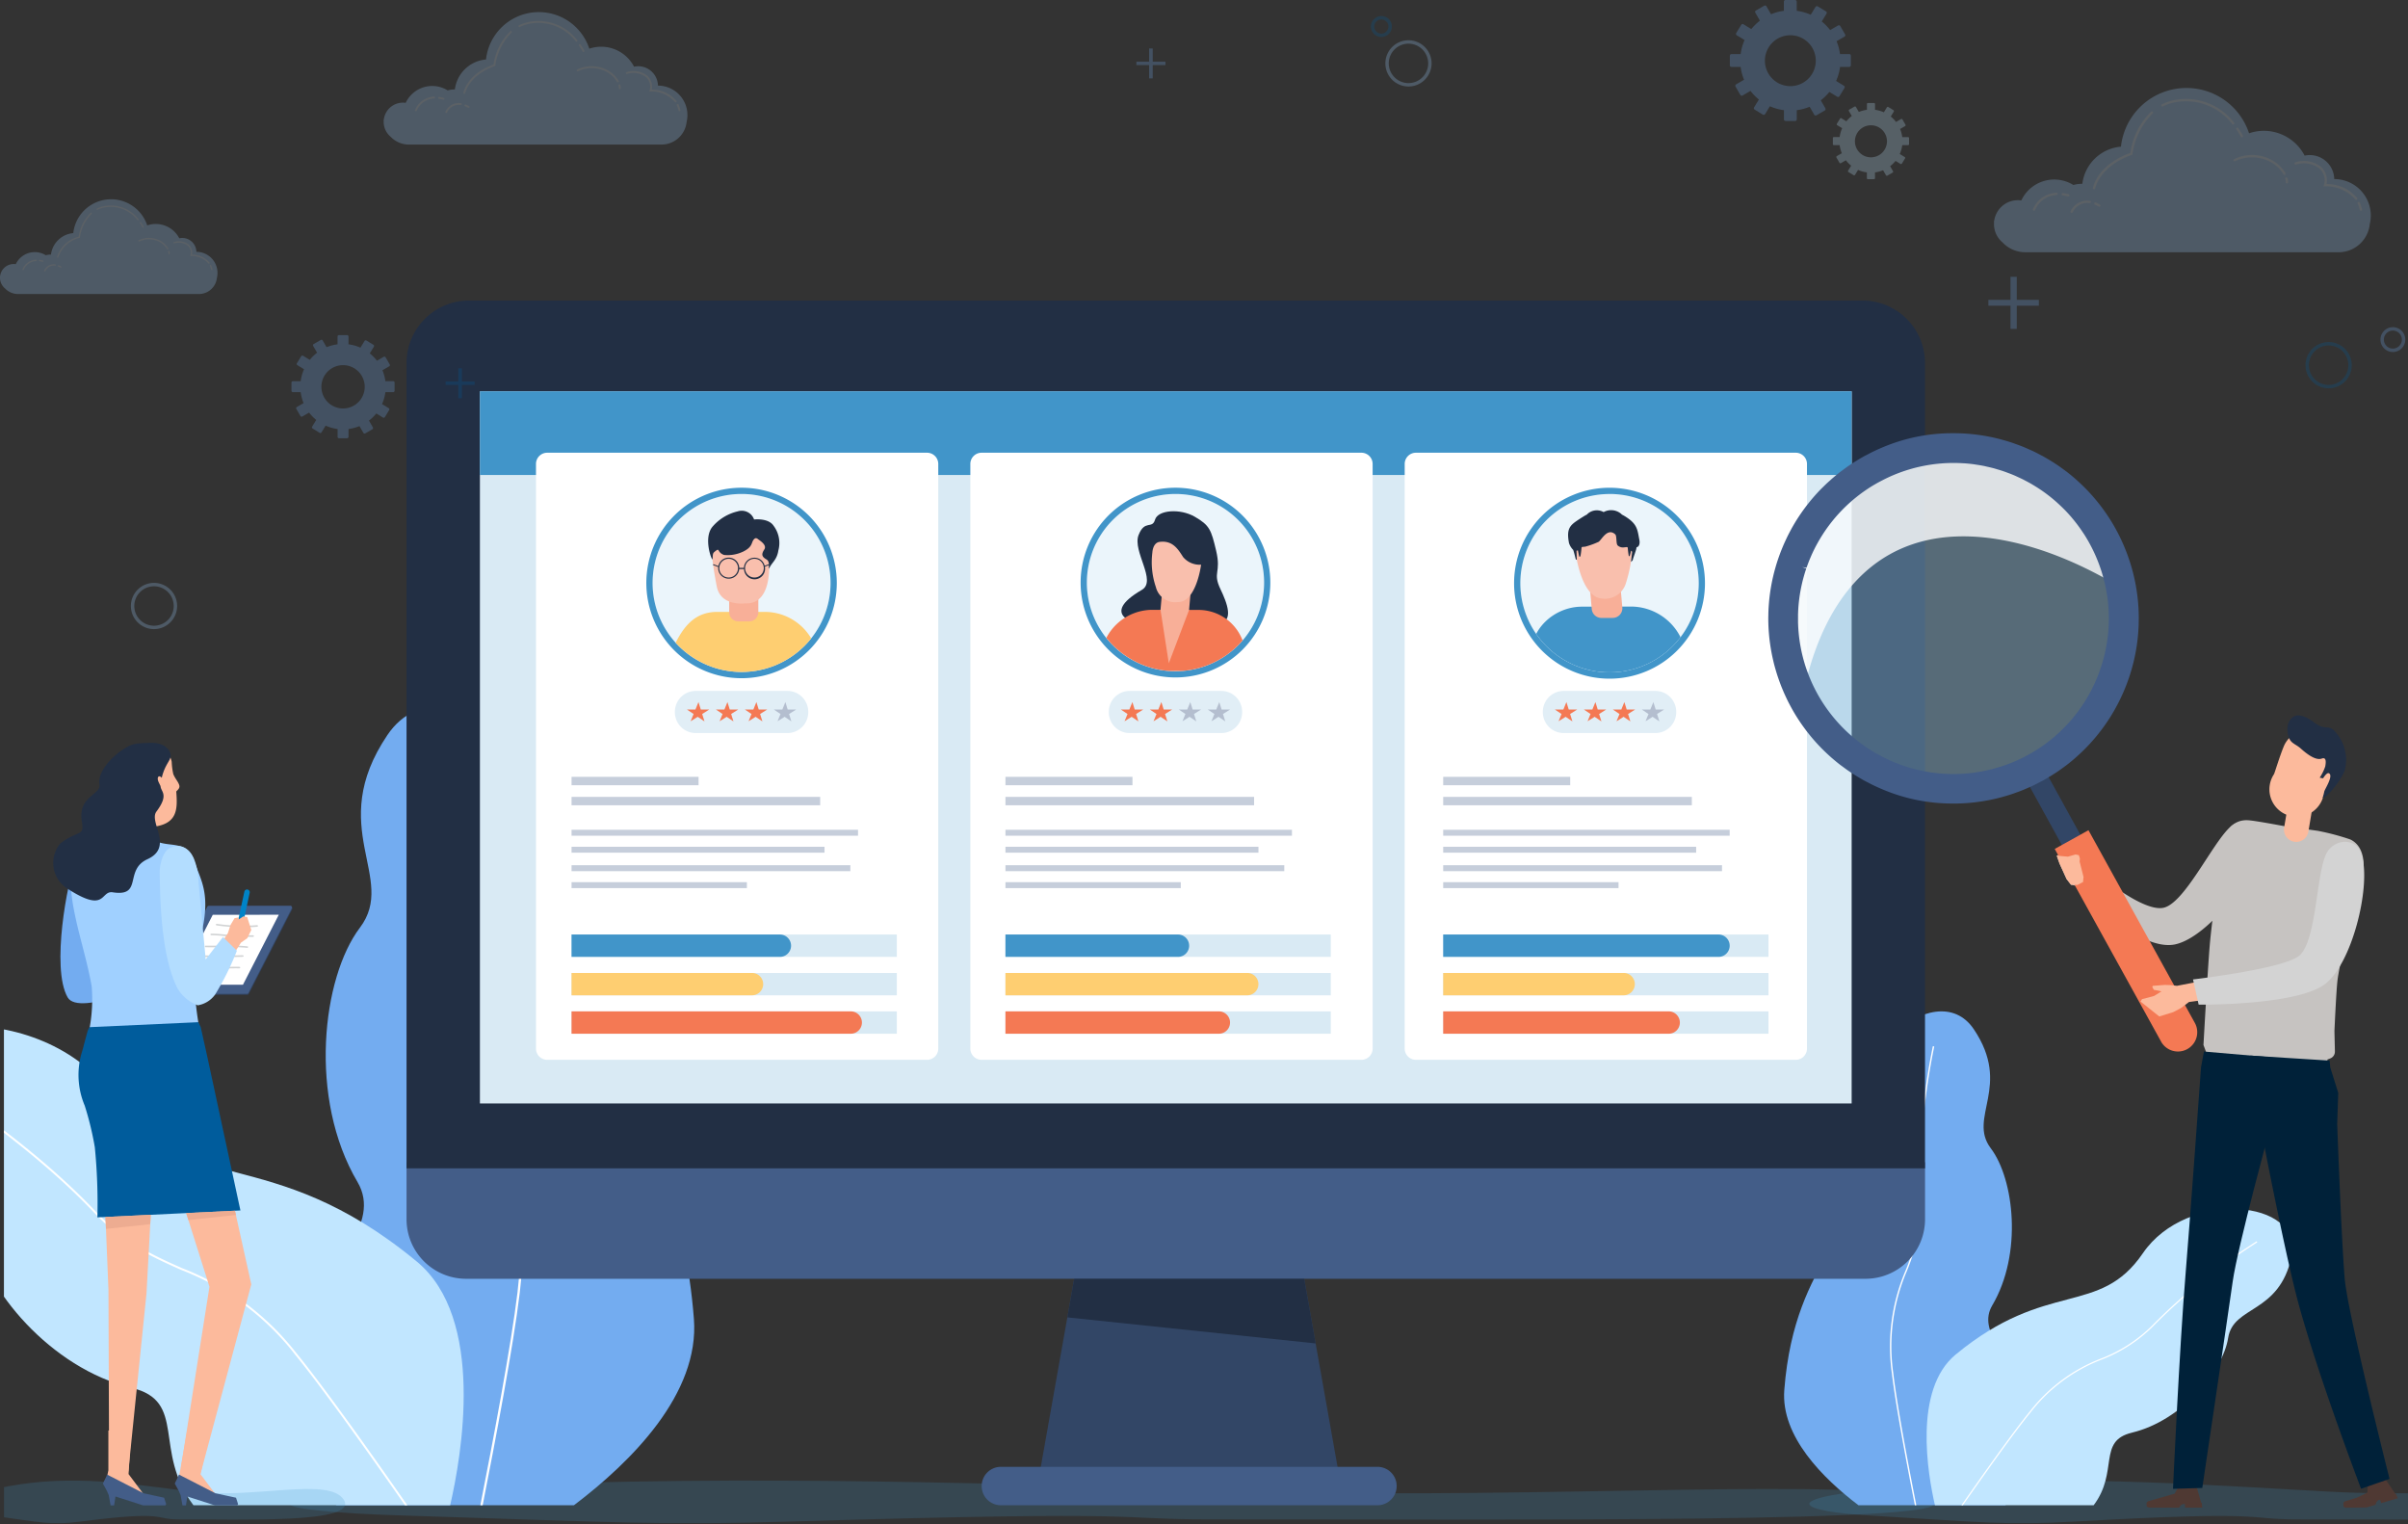
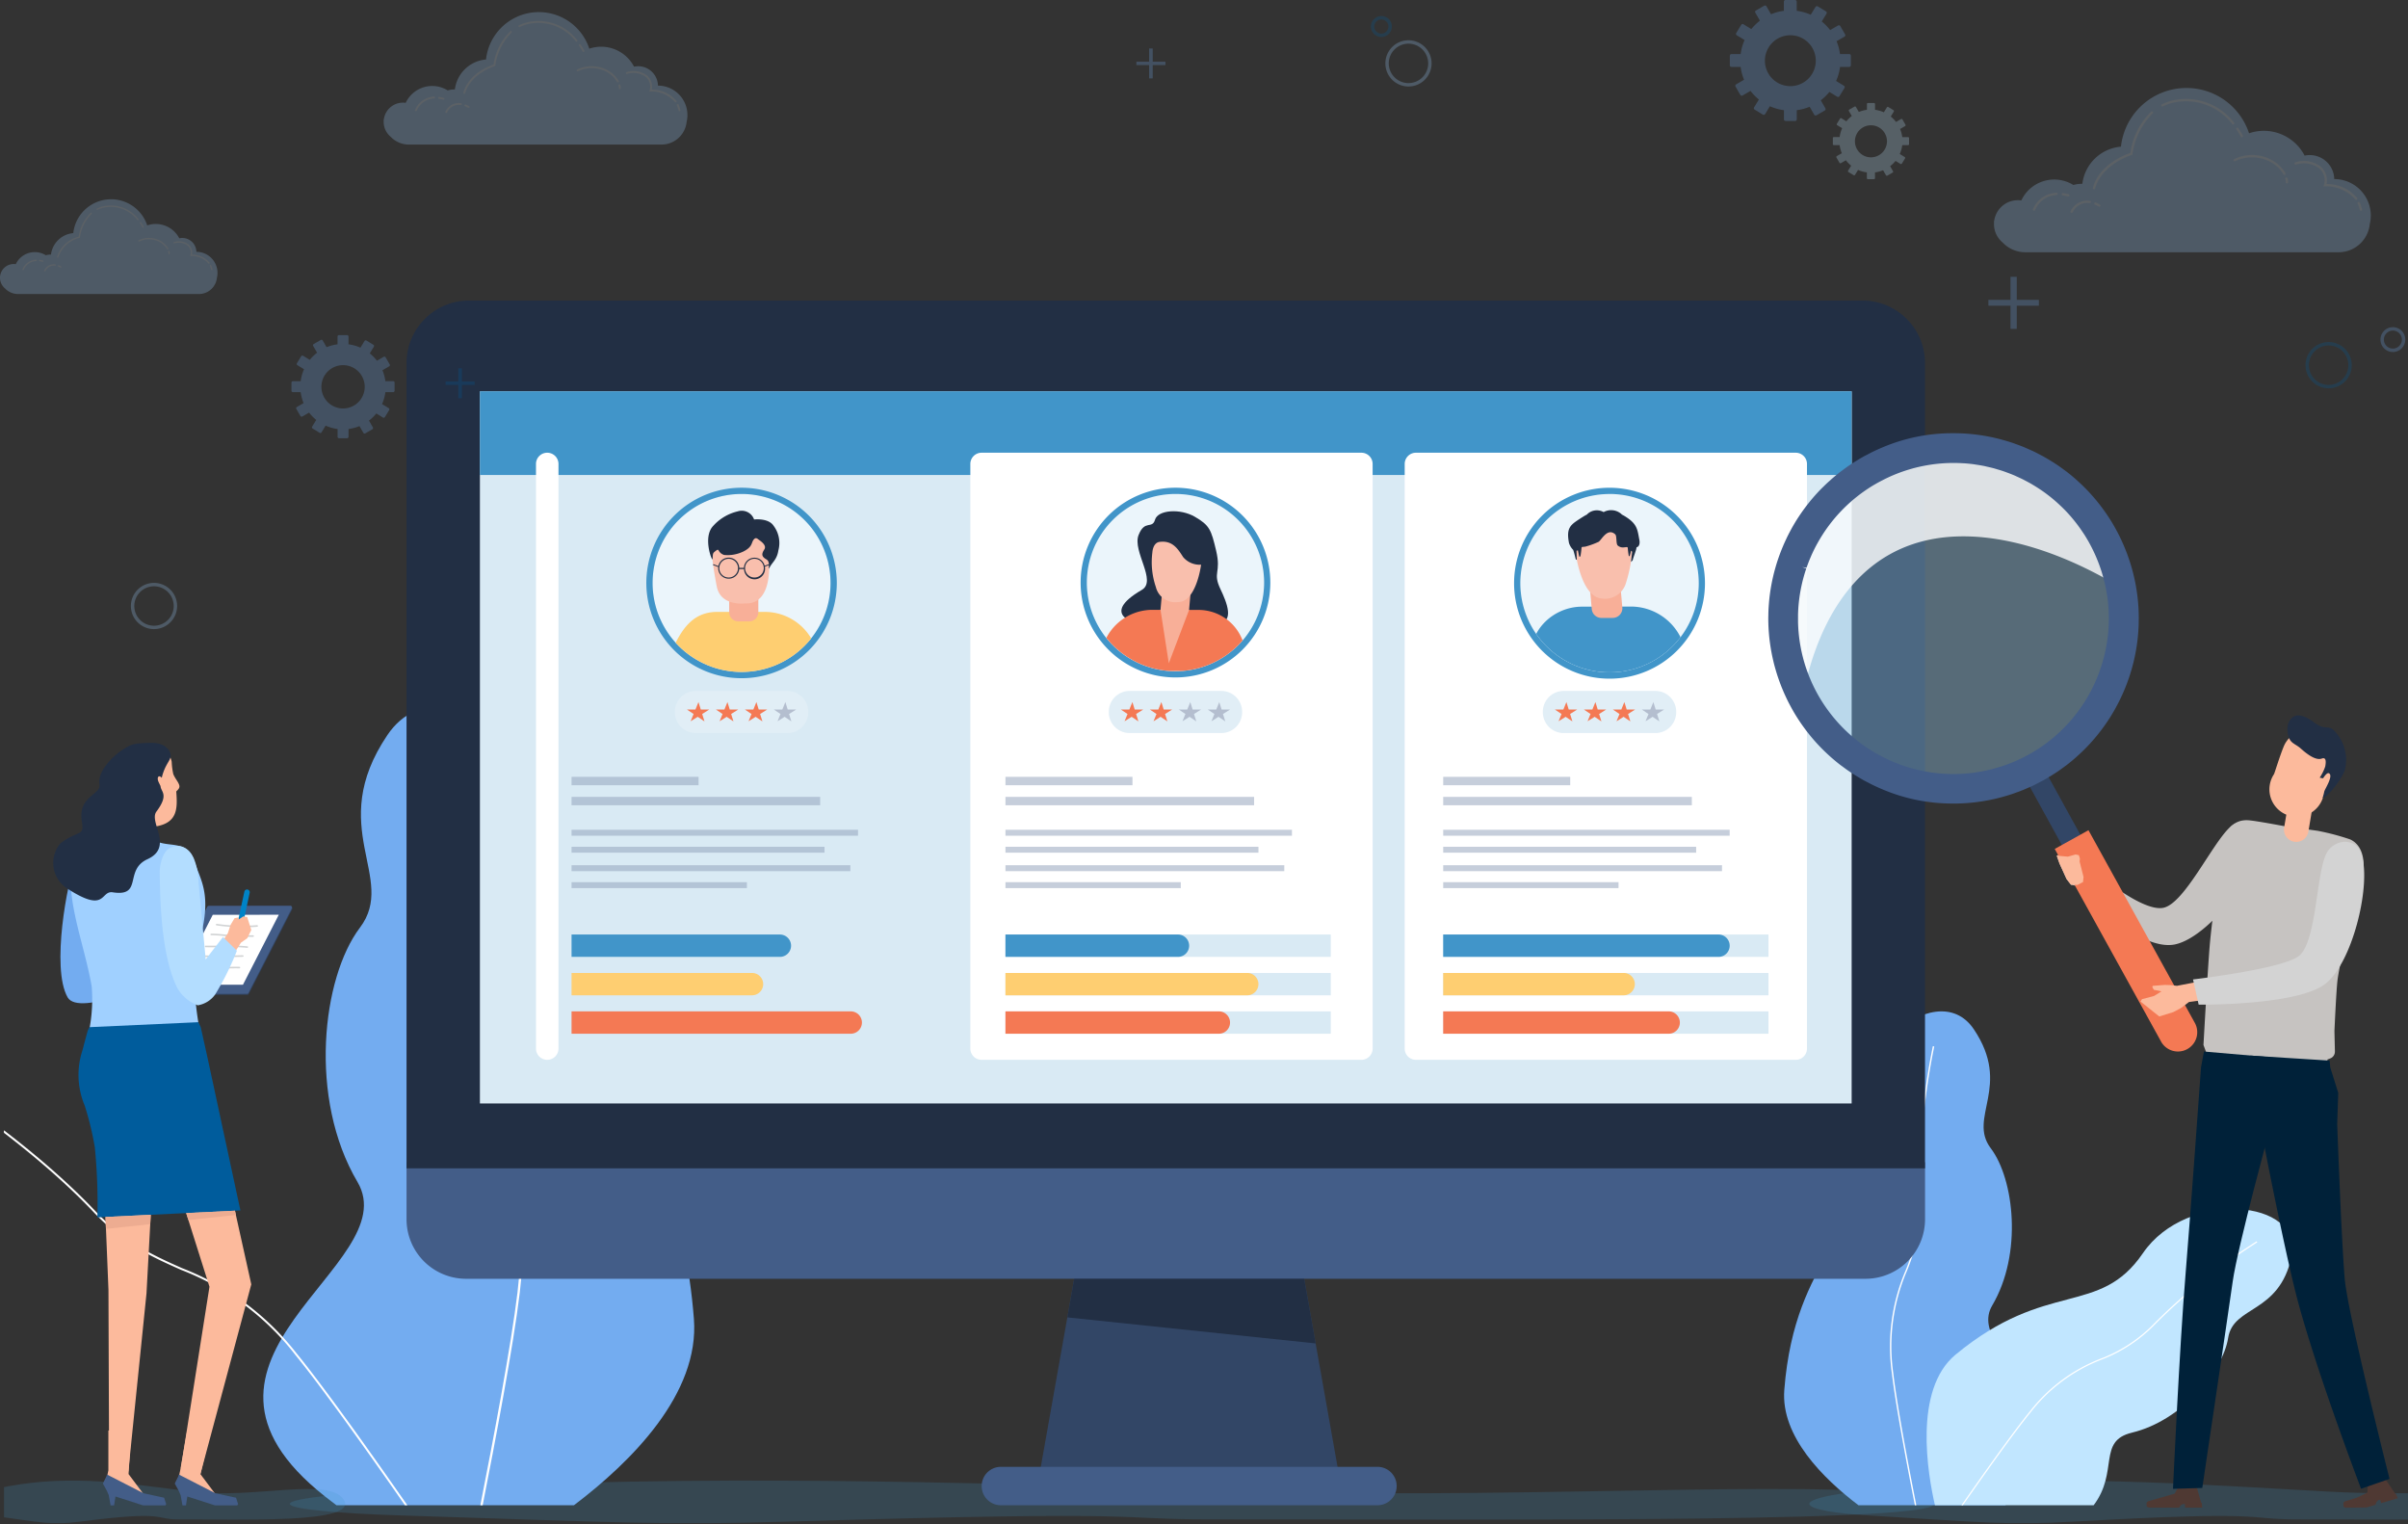
<svg xmlns="http://www.w3.org/2000/svg" width="274.448" height="173.676" viewBox="0 0 274.448 173.676">
  <rect x="0" y="0" width="274.448" height="173.676" fill="#333333" stroke="none" />
  <defs>
    <clipPath id="clip-path">
      <rect id="長方形_1199" data-name="長方形 1199" width="274" height="167" transform="translate(0.448 23.524)" fill="#fff" />
    </clipPath>
    <clipPath id="clip-path-2">
      <rect id="長方形_1192" data-name="長方形 1192" width="320.23" height="139.337" fill="none" />
    </clipPath>
    <clipPath id="clip-path-4">
      <rect id="長方形_1150" data-name="長方形 1150" width="99.405" height="4.863" fill="none" />
    </clipPath>
    <clipPath id="clip-path-5">
      <rect id="長方形_1151" data-name="長方形 1151" width="187.42" height="4.863" fill="none" />
    </clipPath>
    <clipPath id="clip-path-6">
      <rect id="長方形_1152" data-name="長方形 1152" width="43.337" height="4.863" fill="none" />
    </clipPath>
    <clipPath id="clip-path-7">
      <path id="パス_3106" data-name="パス 3106" d="M173.219,53.047a10.141,10.141,0,1,0,10.141-10.14,10.142,10.142,0,0,0-10.141,10.14" transform="translate(-173.219 -42.907)" fill="none" />
    </clipPath>
    <clipPath id="clip-path-9">
      <rect id="長方形_1166" data-name="長方形 1166" width="32.653" height="12.68" fill="none" />
    </clipPath>
    <clipPath id="clip-path-10">
      <rect id="長方形_1176" data-name="長方形 1176" width="32.652" height="12.68" fill="none" />
    </clipPath>
    <clipPath id="clip-path-11">
      <path id="パス_3131" data-name="パス 3131" d="M269.569,53a10.1,10.1,0,1,0,10.1-10.1,10.1,10.1,0,0,0-10.1,10.1" transform="translate(-269.569 -42.907)" fill="none" />
    </clipPath>
    <clipPath id="clip-path-14">
      <path id="パス_3147" data-name="パス 3147" d="M365.727,53.072a10.165,10.165,0,1,0,10.164-10.165,10.164,10.164,0,0,0-10.164,10.165" transform="translate(-365.727 -42.907)" fill="none" />
    </clipPath>
    <clipPath id="clip-path-16">
      <rect id="長方形_1189" data-name="長方形 1189" width="38.313" height="38.313" fill="none" />
    </clipPath>
    <clipPath id="clip-path-17">
      <rect id="長方形_1190" data-name="長方形 1190" width="35.893" height="25.287" fill="none" />
    </clipPath>
    <clipPath id="clip-path-18">
      <rect id="長方形_1197" data-name="長方形 1197" width="274.138" height="71.692" fill="none" />
    </clipPath>
    <clipPath id="clip-path-20">
      <rect id="長方形_1193" data-name="長方形 1193" width="37.524" height="13.005" fill="none" />
    </clipPath>
    <clipPath id="clip-path-21">
      <rect id="長方形_1194" data-name="長方形 1194" width="21.66" height="7.507" fill="none" />
    </clipPath>
    <clipPath id="clip-path-22">
      <rect id="長方形_1195" data-name="長方形 1195" width="30.249" height="10.484" fill="none" />
    </clipPath>
  </defs>
  <g id="fv" transform="translate(0 -16.848)">
    <g id="fv-2" data-name="fv" transform="translate(0 0)" clip-path="url(#clip-path)">
      <g id="グループ_627" data-name="グループ 627" transform="translate(-14.614 51.097)">
        <g id="グループ_612" data-name="グループ 612" clip-path="url(#clip-path-2)">
          <g id="グループ_584" data-name="グループ 584">
            <g id="グループ_583" data-name="グループ 583" clip-path="url(#clip-path-2)">
              <g id="グループ_576" data-name="グループ 576" transform="translate(220.826 134.474)" opacity="0.2">
                <g id="グループ_575" data-name="グループ 575">
                  <g id="グループ_574" data-name="グループ 574" clip-path="url(#clip-path-4)">
                    <path id="パス_3057" data-name="パス 3057" d="M485.592,266.173c16.565-.027,47.093.509,43.324-2.206s-23.654-.057-39.954-.965-31.056-1.953-47.725-.612-12.138,2.887-4.822,3.323c13.446.8,15.831,1.148,23.627.707,22.817-1.288,19.1-.236,25.55-.247" transform="translate(-429.83 -261.749)" fill="#4195c9" />
                  </g>
                </g>
              </g>
              <g id="グループ_579" data-name="グループ 579" transform="translate(47.64 134.474)" opacity="0.2">
                <g id="グループ_578" data-name="グループ 578">
                  <g id="グループ_577" data-name="グループ 577" clip-path="url(#clip-path-5)">
                    <path id="パス_3058" data-name="パス 3058" d="M197.864,266.172c31.232-.027,88.79.509,81.684-2.206s-44.6-.057-75.33-.965-58.553-1.953-89.984-.612-22.885,2.887-9.092,3.323c25.352.8,29.848,1.148,44.547.707,43.02-1.288,36.016-.236,48.173-.247" transform="translate(-92.729 -261.749)" fill="#4195c9" />
                  </g>
                </g>
              </g>
              <path id="パス_3059" data-name="パス 3059" d="M450.246,213.335c12.3-9.711-5.77-16.254-2.287-22.153s2.49-14.4-.171-17.915,2.455-7.05-1.929-13.558-16.1,3.8-14.019,13.882-6.362,11.5-7.581,27.231c-.408,5.264,4.4,10.059,8.452,13.131h16.732q.394-.3.8-.619" transform="translate(-206.283 -76.669)" fill="#73acf0" />
              <path id="パス_3060" data-name="パス 3060" d="M479.249,226.994c5.724-1.366,10.386-7.053,10.969-10.792s5.821-2.688,7.229-9.28-11.956-7.681-16.941-.382-10.9,2.926-21.35,11.559c-4.851,4.007-3.161,13.677-2.355,17.17h18.088c2.892-3.85.405-7.329,4.361-8.273" transform="translate(-221.655 -97.982)" fill="#c1e6ff" />
              <path id="パス_3061" data-name="パス 3061" d="M448.122,202.7a21.794,21.794,0,0,1,1.489-11.553,19.667,19.667,0,0,0,1.575-8.492,79.357,79.357,0,0,1,1.6-17.227l-.158-.034a79.5,79.5,0,0,0-1.6,17.269,19.531,19.531,0,0,1-1.565,8.429,21.932,21.932,0,0,0-1.5,11.627c.437,3.686,1.747,10.587,2.615,14.987h.164c-.867-4.4-2.181-11.315-2.619-15" transform="translate(-217.72 -80.424)" fill="#fff" />
              <path id="パス_3062" data-name="パス 3062" d="M471.482,228.144a18.71,18.71,0,0,1,8.028-5.97,16.9,16.9,0,0,0,6.187-4.093,68.174,68.174,0,0,1,11.6-9.291l-.073-.118a68.272,68.272,0,0,0-11.627,9.313,16.782,16.782,0,0,1-6.143,4.061,18.838,18.838,0,0,0-8.079,6.009c-2.047,2.507-5.6,7.543-7.8,10.7h.169c2.2-3.156,5.711-8.127,7.738-10.608" transform="translate(-225.413 -101.467)" fill="#fff" />
              <path id="パス_3063" data-name="パス 3063" d="M93.893,180.048c-19.9-15.71,9.335-26.295,3.7-35.838s-4.028-23.3.277-28.982-3.972-11.4,3.121-21.934,26.048,6.153,22.68,22.457,10.291,18.6,12.264,44.054c.66,8.517-7.112,16.273-13.672,21.243H95.193q-.637-.478-1.3-1" transform="translate(-42.235 -43.763)" fill="#73acf0" />
-               <path id="パス_3064" data-name="パス 3064" d="M29.605,202.144c-9.259-2.21-16.8-11.41-17.744-17.46S2.443,180.336.167,169.672s19.341-12.427,27.408-.619,17.632,4.734,34.539,18.7c7.848,6.482,5.113,22.125,3.808,27.776H36.661c-4.678-6.228-.656-11.857-7.055-13.384" transform="translate(0 -78.243)" fill="#c1e6ff" />
              <path id="パス_3065" data-name="パス 3065" d="M136.115,162.85c1.08-9.1-.695-13.978-2.409-18.69-1.446-3.969-2.811-7.718-2.548-13.738.572-13.121-2.551-27.724-2.584-27.869l.256-.055c.032.146,3.163,14.78,2.589,27.937-.26,5.968,1.1,9.693,2.533,13.637,1.726,4.741,3.511,9.644,2.424,18.809-.707,5.964-2.826,17.127-4.23,24.244h-.266c1.4-7.11,3.528-18.3,4.236-24.274" transform="translate(-62.519 -49.839)" fill="#fff" />
              <path id="パス_3066" data-name="パス 3066" d="M54.391,204A30.278,30.278,0,0,0,41.4,194.345c-3.314-1.474-6.446-2.867-10.009-6.62-7.768-8.182-18.655-14.962-18.764-15.03l.119-.191c.109.068,11.02,6.862,18.808,15.066,3.534,3.721,6.645,5.1,9.938,6.57a30.475,30.475,0,0,1,13.07,9.721c3.312,4.055,9.067,12.2,12.618,17.3h-.273c-3.555-5.105-9.239-13.146-12.519-17.161" transform="translate(-6.141 -83.88)" fill="#fff" />
              <g id="グループ_582" data-name="グループ 582" transform="translate(10.618 134.474)" opacity="0.2">
                <g id="グループ_581" data-name="グループ 581">
                  <g id="グループ_580" data-name="グループ 580" clip-path="url(#clip-path-6)">
                    <path id="パス_3067" data-name="パス 3067" d="M44.978,266.173c7.222-.027,20.531.509,18.888-2.206s-10.313-.057-17.419-.965-13.539-1.953-20.806-.612-5.292,2.887-2.1,3.323c5.862.8,6.9,1.148,10.3.707,9.947-1.288,8.328-.236,11.139-.247" transform="translate(-20.667 -261.749)" fill="#4195c9" />
                  </g>
                </g>
              </g>
              <path id="パス_3068" data-name="パス 3068" d="M60.158,144.956l3.18-1.142.931-.885.7-.3.695-.2.028.3-.214.2-.643.489.117.072,1.127-.226,1.263-.132.333.491-.829,1.62-1.79.49-1.466.128-3.214,1.093Z" transform="translate(-29.252 -69.257)" fill="#fbc9bb" />
              <path id="パス_3069" data-name="パス 3069" d="M74.494,144.39l4.948-9.649a.19.19,0,0,0-.17-.277l-9.294.012a.19.19,0,0,0-.169.1l-4.948,9.649a.19.19,0,0,0,.17.277l9.294-.011a.191.191,0,0,0,.169-.1" transform="translate(-31.528 -65.382)" fill="#324666" />
              <path id="パス_3070" data-name="パス 3070" d="M74.416,144.159l4.948-9.649a.19.19,0,0,0-.17-.277l-9.294.012a.191.191,0,0,0-.169.1L64.783,144a.19.19,0,0,0,.17.277l9.294-.012a.19.19,0,0,0,.169-.1" transform="translate(-31.49 -65.27)" fill="#435d88" />
              <path id="パス_3071" data-name="パス 3071" d="M71.781,136.244,67.7,144.219l7.524-.01,4.084-7.974Z" transform="translate(-32.918 -66.244)" fill="#fff" />
              <path id="パス_3072" data-name="パス 3072" d="M79.394,138.649a20.536,20.536,0,0,1-2.976-.217.088.088,0,0,1-.075-.1.087.087,0,0,1,.1-.076,20.243,20.243,0,0,0,4.59.148.092.092,0,0,1,.1.083.089.089,0,0,1-.082.1q-.825.066-1.655.067" transform="translate(-37.121 -67.226)" fill="#d1d3d4" />
              <path id="パス_3073" data-name="パス 3073" d="M80.011,140.8c-.83,0-1.173,0-2.045-.031-.1,0-.2-.006-.312-.008a8.153,8.153,0,0,1-.9-.051,14.985,14.985,0,0,0-1.587-.1l0-.179,0,.089,0-.089a15.171,15.171,0,0,1,1.606.1,8.076,8.076,0,0,0,.883.049c.109,0,.215,0,.314.008.868.031,1.211.031,2.039.031a.089.089,0,1,1,0,.179" transform="translate(-36.548 -68.285)" fill="#d1d3d4" />
              <path id="パス_3074" data-name="パス 3074" d="M78.733,143.33h-.01a21.006,21.006,0,0,0-2.808-.08c-.591.01-1.2.021-1.93.006a.089.089,0,0,1,0-.178h0c.725.013,1.334,0,1.923-.006a21.191,21.191,0,0,1,2.831.081.089.089,0,0,1-.01.178" transform="translate(-35.933 -69.563)" fill="#d1d3d4" />
              <path id="パス_3075" data-name="パス 3075" d="M74.87,145.434c-.77,0-1.542-.01-2.31-.03a.089.089,0,0,1,0-.178h0c1.653.042,3.323.039,4.964-.01h0a.089.089,0,0,1,0,.179c-.882.027-1.772.04-2.664.04" transform="translate(-35.24 -70.611)" fill="#d1d3d4" />
              <path id="パス_3076" data-name="パス 3076" d="M73.475,147.928a11.052,11.052,0,0,1-1.978-.153.089.089,0,0,1-.072-.1.091.091,0,0,1,.1-.072,15.442,15.442,0,0,0,3.294.118c.593-.021,1.208-.044,1.812-.027a.089.089,0,0,1,0,.179h0c-.6-.017-1.21.005-1.8.027-.447.016-.9.032-1.354.032" transform="translate(-34.729 -71.77)" fill="#d1d3d4" />
              <path id="パス_3077" data-name="パス 3077" d="M65.663,142.431l-.32.093-.375.11-.7.3-.931.885-3.18,1.142.217,2,3.214-1.093.047,0,1.239-2.415-.041-.025.088-.067.555-.422.214-.2Z" transform="translate(-29.252 -69.257)" fill="#f8af98" />
              <path id="パス_3078" data-name="パス 3078" d="M45.361,136.671l7.235-1.689.615,2.251s-9.221,4.322-10.537,2.029c-1.926-3.354.037-13.4.806-15.13.32-.72.451-1.074,1.625-1.035,1.033.034,1.554.512,1.4,1.9-.452,4.1-1.144,11.676-1.144,11.676" transform="translate(-20.351 -59.854)" fill="#73acf0" />
              <rect id="長方形_1153" data-name="長方形 1153" width="3.329" height="5.326" transform="matrix(0.999, -0.034, 0.034, 0.999, 28.934, 58.52)" fill="#f8af98" />
              <path id="パス_3079" data-name="パス 3079" d="M60.847,103.931c.146,1.941.165,3.6-2.446,3.987a3.033,3.033,0,0,1-3.665-2.46c-.05-.2-.584-2.018-.9-3.177a1.949,1.949,0,0,1,.316-1.679l.32-.428a1.283,1.283,0,0,1,.4-.354l1.633-.915a1.921,1.921,0,0,1,1.007-.246l.854.028a1.932,1.932,0,0,1,1.586.9,2.943,2.943,0,0,1,.374.944,7.9,7.9,0,0,0,.18,1.4c.2.522.644.967.7,1.357.045.34-.361.577-.357.642" transform="translate(-26.143 -47.972)" fill="#fcba9c" />
              <path id="パス_3080" data-name="パス 3080" d="M58.7,140.542c.076.508.25,1.653.25,1.653l.265,2.644-12.981.243,0-.755.026-2.861a18.273,18.273,0,0,0,.291-4.96c-.327-2.029-1.175-5.02-1.582-6.715-1.474-6.143-1.123-8.686,3.1-9.536l2.454-.348h3.253a6.544,6.544,0,0,0,1.284.322c.962.146,2.573.126,3.051,1.615.69,2.152,1.795,3.52,1.227,7.167-.326,2.1-.943,2.413-1.072,5.212a33.256,33.256,0,0,0,.433,6.319" transform="translate(-21.483 -58.305)" fill="#a0d0ff" />
              <path id="パス_3081" data-name="パス 3081" d="M54.588,250.785l-.3,4.821,1.7,2.268,1.848.515v.552l-1.74.037-2.782-.8-1.285-.492-.566-1.024.373-.759.152-.722,0-4.543Z" transform="translate(-25.021 -121.872)" fill="#fcba9c" />
              <path id="パス_3082" data-name="パス 3082" d="M58.4,263.921l.085-.144-.234-.728L55.9,262.54l-4.158-2.134-.082.239-.385.792.466.853.2.471.21,1.16h.4l.155-1.011,3.149,1.011Z" transform="translate(-24.932 -126.622)" fill="#435d88" />
              <path id="パス_3083" data-name="パス 3083" d="M71.238,251.629l-1.01,4.229,1.7,2.268,1.848.515v.552l-1.74.037-2.782-.8-1.285-.492-.566-1.024.372-.759.152-.723.748-4.276Z" transform="translate(-32.774 -122.124)" fill="#fcba9c" />
              <path id="パス_3084" data-name="パス 3084" d="M74.347,263.921l.085-.144-.234-.728-2.356-.508-4.158-2.134-.082.239-.385.792.467.853.2.471.21,1.16h.4l.155-1.011,3.149,1.011Z" transform="translate(-32.684 -126.622)" fill="#435d88" />
              <path id="パス_3085" data-name="パス 3085" d="M53.307,214.991l-2.191-.227-.074-20.458-.852-20.893-.7-3.428.49-1.577-.017-.66h6.961l-.206,2.233L55.377,194.7Z" transform="translate(-24.066 -81.568)" fill="#fcba9c" />
              <path id="パス_3086" data-name="パス 3086" d="M66.526,214.549l-2.223-.7L67.559,193.2l-7.772-24.6V167l6.857-.8.333,2.647,5.35,24.078Z" transform="translate(-29.072 -80.814)" fill="#fcba9c" />
              <path id="パス_3087" data-name="パス 3087" d="M59.516,160.072l.275.563.724,3.247,3.8,17.643-16.3.79a65.192,65.192,0,0,0-.294-7.992,34.97,34.97,0,0,0-1.153-4.747,8.968,8.968,0,0,1-.333-6.055c.081-.218.249-.9.249-.9l.421-1.562.2-.42Z" transform="translate(-22.3 -77.835)" fill="#005c9c" />
              <path id="パス_3088" data-name="パス 3088" d="M52.277,101.935c.1-.046.227.024.345.155.049-.2.1-.4.175-.607.409-1.195.985-1.512.813-2.142-.067-.247-.453-1.3-2.349-1.231-1.575.055-1.9.068-2.754.565-1.341.785-3.236,2.61-2.983,4.178.192,1.186-2.485,1.322-2.01,4.206.294,1.787-.346.916-2.454,2.512a3.46,3.46,0,0,0,.767,5.121c4.519,2.936,3.765.228,5.205.448,3.484.533,1.261-2.537,3.958-3.772,3.033-1.389.124-4.218,1.026-5.428,1.471-1.972.494-2.24.47-2.9l-.219-.457c-.137-.287-.132-.575.011-.644" transform="translate(-19.573 -47.704)" fill="#222f44" />
              <path id="パス_3089" data-name="パス 3089" d="M82.079,130.64h0a.312.312,0,0,0-.371.24l-1,4.63a.313.313,0,1,0,.612.132l.995-4.63a.314.314,0,0,0-.24-.372" transform="translate(-39.243 -63.52)" fill="#0083c7" />
              <path id="パス_3090" data-name="パス 3090" d="M77.079,140.01l.979-1.482.32-.968.451-.754.476-.085-.032.188.035.039.516-.344.444.078.468,1.468-.456.937-.723.51-1.037,1.62Z" transform="translate(-37.48 -66.424)" fill="#fcba9c" />
              <path id="パス_3091" data-name="パス 3091" d="M67.745,122.353a7.242,7.242,0,0,1,.556,2.76c.266,2.774.815,8.8.815,8.8l1.974-2.553,1.586,1.561a32.031,32.031,0,0,1-2.467,4.973,3.038,3.038,0,0,1-1.99,1.247,4.48,4.48,0,0,1-2.334-1.967c-1.674-3.338-1.97-8.866-2.006-13.262-.005-.574.26-2.327,1.25-2.748.951-.4,1.929-.163,2.616,1.19" transform="translate(-31.061 -58.829)" fill="#b3ddff" />
              <path id="パス_3092" data-name="パス 3092" d="M293.173,230.037H259.007l5.734-32.285h22.7Z" transform="translate(-125.942 -96.157)" fill="#324666" />
              <path id="パス_3093" data-name="パス 3093" d="M291.335,263.078H248.414a2.189,2.189,0,0,1,0-4.378h42.922a2.189,2.189,0,1,1,0,4.378" transform="translate(-119.727 -125.793)" fill="#435d88" />
              <path id="パス_3094" data-name="パス 3094" d="M118.634,197.637a6.785,6.785,0,0,0,6.785,6.785h159.5a6.785,6.785,0,0,0,6.785-6.785v-6.49H118.634Z" transform="translate(-57.686 -92.945)" fill="#435d88" />
              <path id="パス_3095" data-name="パス 3095" d="M284.571,0H125.765a7.131,7.131,0,0,0-7.131,7.131V98.89H291.7V7.131A7.131,7.131,0,0,0,284.571,0" transform="translate(-57.686)" fill="#222f44" />
              <rect id="長方形_1154" data-name="長方形 1154" width="156.342" height="81.155" transform="translate(69.311 10.343)" fill="#d9eaf4" />
              <path id="パス_3096" data-name="パス 3096" d="M266.014,216.985l-.781,4.4,28.3,2.969-1.308-7.364Z" transform="translate(-128.969 -105.509)" fill="#222f44" />
              <rect id="長方形_1155" data-name="長方形 1155" width="156.342" height="9.537" transform="translate(69.311 10.343)" fill="#4195c9" />
-               <path id="パス_3097" data-name="パス 3097" d="M191.92,102.939H148.634a1.282,1.282,0,0,1-1.282-1.282V35.038a1.282,1.282,0,0,1,1.282-1.282H191.92a1.282,1.282,0,0,1,1.282,1.282v66.619a1.282,1.282,0,0,1-1.282,1.282" transform="translate(-71.65 -16.414)" fill="#fff" />
+               <path id="パス_3097" data-name="パス 3097" d="M191.92,102.939H148.634a1.282,1.282,0,0,1-1.282-1.282V35.038a1.282,1.282,0,0,1,1.282-1.282a1.282,1.282,0,0,1,1.282,1.282v66.619a1.282,1.282,0,0,1-1.282,1.282" transform="translate(-71.65 -16.414)" fill="#fff" />
              <path id="パス_3098" data-name="パス 3098" d="M193.5,53.048a10.141,10.141,0,1,1-10.141-10.141A10.141,10.141,0,0,1,193.5,53.048" transform="translate(-84.228 -20.863)" fill="#ebf5fb" />
              <path id="パス_3099" data-name="パス 3099" d="M182.686,42.231a10.141,10.141,0,1,1-10.141,10.141,10.141,10.141,0,0,1,10.141-10.141m0-.713A10.854,10.854,0,1,0,193.54,52.372a10.866,10.866,0,0,0-10.854-10.854" transform="translate(-83.553 -20.188)" fill="#4195c9" />
            </g>
          </g>
          <g id="グループ_586" data-name="グループ 586" transform="translate(88.992 22.044)">
            <g id="グループ_585" data-name="グループ 585" clip-path="url(#clip-path-7)">
              <path id="パス_3100" data-name="パス 3100" d="M193.26,74.424a6.15,6.15,0,0,0-6.071-5.363h-1.006l-1.17.65H183.93l-.671-.65h-1.505c-2.974,0-4.3,2.221-5.546,5.3l-.61,1.541h17.839Z" transform="translate(-174.375 -55.624)" fill="#fece71" />
              <path id="パス_3101" data-name="パス 3101" d="M191.256,66.828h1.229a1.046,1.046,0,0,0,1.046-1.047v-3.54h-3.321v3.54a1.046,1.046,0,0,0,1.047,1.047" transform="translate(-181.48 -52.309)" fill="#f8af98" />
              <path id="パス_3102" data-name="パス 3102" d="M192.726,53.94s.747,5.613-2.685,5.442c0,0-2.74.375-3.215-1.883a45.154,45.154,0,0,1-.683-4.823s-.065-1.149.74-1.255c1.5-.2,4.421-.643,5.146.344a3.909,3.909,0,0,1,.7,2.175" transform="translate(-179.503 -46.914)" fill="#f9bfad" />
              <path id="パス_3103" data-name="パス 3103" d="M189.473,51.312a4.089,4.089,0,0,1-2.115.356c-.883-.311-.393-.959-1.135-.317-.194.168-.134.408-.18.791-.04.323-1.138-2.464.047-3.755a5.42,5.42,0,0,1,2.817-1.686,1.494,1.494,0,0,1,1.87.923s1.631-.2,2.229.725a3.26,3.26,0,0,1,.538,2.81c-.168,1.119-.8,1.4-1.054,2.072-.117-.192.15-.795-.314-1.061-.553-.317-.571-.609-.233-1.128s-.529-1.021-.7-1.163-.349-.218-.565.114-.108.8-1.2,1.319" transform="translate(-179.21 -44.719)" fill="#222f44" />
              <path id="パス_3104" data-name="パス 3104" d="M195.8,57.863l-.037-.1-.488.185a1.2,1.2,0,0,0-2.365.242h-.6v.134h.611a1.2,1.2,0,1,0,2.376-.27Zm-1.692,1.426a1.067,1.067,0,1,1,1.067-1.067,1.068,1.068,0,0,1-1.067,1.067" transform="translate(-182.501 -49.769)" fill="#222f44" />
              <path id="パス_3105" data-name="パス 3105" d="M188.406,57.02a1.2,1.2,0,0,0-1.176.963l-.578-.219-.037.1.6.229a1.2,1.2,0,1,0,1.187-1.072m0,2.269a1.067,1.067,0,1,1,1.067-1.067,1.068,1.068,0,0,1-1.067,1.067" transform="translate(-179.733 -49.769)" fill="#222f44" />
            </g>
          </g>
          <g id="グループ_594" data-name="グループ 594">
            <g id="グループ_593" data-name="グループ 593" clip-path="url(#clip-path-2)">
              <rect id="長方形_1157" data-name="長方形 1157" width="37.074" height="2.547" transform="translate(79.755 81.005)" fill="#d9eaf4" />
              <rect id="長方形_1158" data-name="長方形 1158" width="37.074" height="2.547" transform="translate(79.755 76.63)" fill="#d9eaf4" />
              <rect id="長方形_1159" data-name="長方形 1159" width="37.074" height="2.547" transform="translate(79.755 72.247)" fill="#d9eaf4" />
              <path id="パス_3107" data-name="パス 3107" d="M155.24,151.7v-2.547h20.569a1.273,1.273,0,1,1,0,2.547Z" transform="translate(-75.485 -72.527)" fill="#fece71" />
              <path id="パス_3108" data-name="パス 3108" d="M155.24,160.22v-2.547h31.823a1.273,1.273,0,1,1,0,2.547Z" transform="translate(-75.485 -76.668)" fill="#f47954" />
              <path id="パス_3109" data-name="パス 3109" d="M155.24,143.174v-2.547h23.746a1.273,1.273,0,1,1,0,2.547Z" transform="translate(-75.485 -68.38)" fill="#4195c9" />
              <g id="グループ_589" data-name="グループ 589" transform="translate(79.755 54.277)" opacity="0.5">
                <g id="グループ_588" data-name="グループ 588">
                  <g id="グループ_587" data-name="グループ 587" clip-path="url(#clip-path-9)">
                    <rect id="長方形_1160" data-name="長方形 1160" width="14.476" height="0.955" transform="translate(0.001)" fill="#8e9eb8" />
                    <rect id="長方形_1161" data-name="長方形 1161" width="28.338" height="0.955" transform="translate(0.001 2.284)" fill="#8e9eb8" />
                    <rect id="長方形_1162" data-name="長方形 1162" width="32.653" height="0.677" transform="translate(0.001 6.033)" fill="#8e9eb8" />
                    <rect id="長方形_1163" data-name="長方形 1163" width="28.834" height="0.677" transform="translate(0 7.967)" fill="#8e9eb8" />
                    <rect id="長方形_1164" data-name="長方形 1164" width="19.983" height="0.677" transform="translate(0.001 12.004)" fill="#8e9eb8" />
                    <rect id="長方形_1165" data-name="長方形 1165" width="31.778" height="0.677" transform="translate(0.001 10.071)" fill="#8e9eb8" />
                  </g>
                </g>
              </g>
              <path id="パス_3110" data-name="パス 3110" d="M190.992,91.394H180.54a2.374,2.374,0,0,1-2.374-2.374v-.052a2.374,2.374,0,0,1,2.374-2.374h10.452a2.374,2.374,0,0,1,2.374,2.374v.052a2.374,2.374,0,0,1-2.374,2.374" transform="translate(-86.633 -42.106)" fill="#e1eef6" />
              <path id="パス_3111" data-name="パス 3111" d="M180.851,89.917h2.538l-2.122,1.335.894-2.187.684,2.2Z" transform="translate(-87.939 -43.308)" fill="#f47954" />
              <path id="パス_3112" data-name="パス 3112" d="M187.276,89.917h2.538l-2.122,1.335.894-2.187.684,2.2Z" transform="translate(-91.063 -43.308)" fill="#f47954" />
              <path id="パス_3113" data-name="パス 3113" d="M193.7,89.917h2.538l-2.122,1.335.894-2.187.684,2.2Z" transform="translate(-94.187 -43.308)" fill="#f47954" />
              <path id="パス_3114" data-name="パス 3114" d="M200.127,89.917h2.538l-2.122,1.335.894-2.187.684,2.2Z" transform="translate(-97.311 -43.308)" fill="#b4becf" />
              <path id="パス_3115" data-name="パス 3115" d="M288.28,102.939H244.994a1.282,1.282,0,0,1-1.282-1.282V35.038a1.282,1.282,0,0,1,1.282-1.282H288.28a1.282,1.282,0,0,1,1.282,1.282v66.619a1.282,1.282,0,0,1-1.282,1.282" transform="translate(-118.505 -16.414)" fill="#fff" />
              <rect id="長方形_1167" data-name="長方形 1167" width="37.074" height="2.547" transform="translate(129.21 81.005)" fill="#d9eaf4" />
              <rect id="長方形_1168" data-name="長方形 1168" width="37.074" height="2.547" transform="translate(129.21 76.63)" fill="#d9eaf4" />
              <rect id="長方形_1169" data-name="長方形 1169" width="37.074" height="2.547" transform="translate(129.21 72.247)" fill="#d9eaf4" />
              <path id="パス_3116" data-name="パス 3116" d="M251.5,151.7v-2.547h27.56a1.273,1.273,0,0,1,0,2.547Z" transform="translate(-122.293 -72.527)" fill="#fece71" />
              <path id="パス_3117" data-name="パス 3117" d="M251.5,160.22v-2.547h24.325a1.273,1.273,0,1,1,0,2.547Z" transform="translate(-122.293 -76.668)" fill="#f47954" />
              <path id="パス_3118" data-name="パス 3118" d="M251.5,143.174v-2.547h19.665a1.273,1.273,0,1,1,0,2.547Z" transform="translate(-122.293 -68.38)" fill="#4195c9" />
              <g id="グループ_592" data-name="グループ 592" transform="translate(129.21 54.277)" opacity="0.5">
                <g id="グループ_591" data-name="グループ 591">
                  <g id="グループ_590" data-name="グループ 590" clip-path="url(#clip-path-10)">
                    <rect id="長方形_1170" data-name="長方形 1170" width="14.476" height="0.955" fill="#8e9eb8" />
                    <rect id="長方形_1171" data-name="長方形 1171" width="28.338" height="0.955" transform="translate(0 2.284)" fill="#8e9eb8" />
                    <rect id="長方形_1172" data-name="長方形 1172" width="32.653" height="0.677" transform="translate(0 6.033)" fill="#8e9eb8" />
                    <rect id="長方形_1173" data-name="長方形 1173" width="28.834" height="0.677" transform="translate(-0.001 7.967)" fill="#8e9eb8" />
                    <rect id="長方形_1174" data-name="長方形 1174" width="19.983" height="0.677" transform="translate(0 12.004)" fill="#8e9eb8" />
                    <rect id="長方形_1175" data-name="長方形 1175" width="31.778" height="0.677" transform="translate(0 10.071)" fill="#8e9eb8" />
                  </g>
                </g>
              </g>
              <path id="パス_3119" data-name="パス 3119" d="M287.254,91.394H276.8a2.374,2.374,0,0,1-2.374-2.374v-.052a2.374,2.374,0,0,1,2.374-2.374h10.452a2.374,2.374,0,0,1,2.374,2.374v.052a2.374,2.374,0,0,1-2.374,2.374" transform="translate(-133.44 -42.106)" fill="#e1eef6" />
              <path id="パス_3120" data-name="パス 3120" d="M277.113,89.917h2.538l-2.122,1.335.894-2.187.684,2.2Z" transform="translate(-134.746 -43.308)" fill="#f47954" />
              <path id="パス_3121" data-name="パス 3121" d="M283.539,89.917h2.538l-2.122,1.335.894-2.187.684,2.2Z" transform="translate(-137.87 -43.308)" fill="#f47954" />
              <path id="パス_3122" data-name="パス 3122" d="M289.964,89.917H292.5l-2.122,1.335.894-2.187.684,2.2Z" transform="translate(-140.995 -43.308)" fill="#b4becf" />
              <path id="パス_3123" data-name="パス 3123" d="M296.389,89.917h2.538l-2.122,1.335.894-2.187.684,2.2Z" transform="translate(-144.119 -43.308)" fill="#b4becf" />
              <path id="パス_3124" data-name="パス 3124" d="M289.761,53a10.1,10.1,0,1,1-10.1-10.1,10.1,10.1,0,0,1,10.1,10.1" transform="translate(-131.077 -20.863)" fill="#ebf5fb" />
              <path id="パス_3125" data-name="パス 3125" d="M278.99,42.231a10.1,10.1,0,1,1-10.1,10.1,10.1,10.1,0,0,1,10.1-10.1m0-.713A10.81,10.81,0,1,0,289.8,52.328a10.822,10.822,0,0,0-10.809-10.81" transform="translate(-130.403 -20.188)" fill="#4195c9" />
            </g>
          </g>
          <g id="グループ_596" data-name="グループ 596" transform="translate(138.491 22.044)">
            <g id="グループ_595" data-name="グループ 595" clip-path="url(#clip-path-11)">
              <path id="パス_3126" data-name="パス 3126" d="M279.333,59.55c-.233.048-4.762-.951.221-3.853,1.753-1.021-1.1-4.4-.371-6.248.7-1.79,1.55-.633,1.875-1.75s2.87-1.308,4.545-.33,1.851,1.462,2.419,3.862c.611,2.582-.438,2.425.487,4.369.771,1.62,1.608,3.726-.254,3.959s-7.347.416-8.922-.009" transform="translate(-273.292 -44.769)" fill="#222f44" />
              <path id="パス_3127" data-name="パス 3127" d="M285.692,67.063l3.257.006.363-4.111-3.257-.007Z" transform="translate(-277.409 -52.654)" fill="#f8af98" />
              <path id="パス_3128" data-name="パス 3128" d="M289.584,56.107s-.545,4.306-2.651,4.262a2.27,2.27,0,0,1-2.505-1.714,8.732,8.732,0,0,1-.4-3.922s.038-1.118.818-1.22c1.455-.191,2.074.758,2.684,1.721a2.459,2.459,0,0,0,2.05.875" transform="translate(-276.567 -48.052)" fill="#f9bfad" />
              <path id="パス_3129" data-name="パス 3129" d="M289.02,73.942a5.37,5.37,0,0,0-5.422-5.324l-5.33-.01a5.918,5.918,0,0,0-5.754,5.353l-.143,1.6,16.649.033Z" transform="translate(-270.931 -55.405)" fill="#f47954" />
              <path id="パス_3130" data-name="パス 3130" d="M289.156,68.422,286.845,74.5l-.946-6.082.493-.208,2.585.1Z" transform="translate(-277.509 -55.209)" fill="#f8af98" />
            </g>
          </g>
          <g id="グループ_601" data-name="グループ 601">
            <g id="グループ_600" data-name="グループ 600" clip-path="url(#clip-path-2)">
              <path id="パス_3132" data-name="パス 3132" d="M384.639,102.939H341.353a1.282,1.282,0,0,1-1.282-1.282V35.038a1.282,1.282,0,0,1,1.282-1.282h43.286a1.282,1.282,0,0,1,1.282,1.282v66.619a1.282,1.282,0,0,1-1.282,1.282" transform="translate(-165.359 -16.414)" fill="#fff" />
              <rect id="長方形_1178" data-name="長方形 1178" width="37.074" height="2.547" transform="translate(179.1 81.005)" fill="#d9eaf4" />
              <rect id="長方形_1179" data-name="長方形 1179" width="37.074" height="2.547" transform="translate(179.1 76.63)" fill="#d9eaf4" />
              <rect id="長方形_1180" data-name="長方形 1180" width="37.074" height="2.547" transform="translate(179.1 72.247)" fill="#d9eaf4" />
              <path id="パス_3133" data-name="パス 3133" d="M348.612,151.7v-2.547H369.18a1.273,1.273,0,1,1,0,2.547Z" transform="translate(-169.512 -72.527)" fill="#fece71" />
              <path id="パス_3134" data-name="パス 3134" d="M348.612,160.22v-2.547h25.7a1.273,1.273,0,0,1,0,2.547Z" transform="translate(-169.512 -76.668)" fill="#f47954" />
              <path id="パス_3135" data-name="パス 3135" d="M348.612,143.174v-2.547h31.379a1.273,1.273,0,0,1,0,2.547Z" transform="translate(-169.512 -68.38)" fill="#4195c9" />
              <g id="グループ_599" data-name="グループ 599" transform="translate(179.099 54.277)" opacity="0.5">
                <g id="グループ_598" data-name="グループ 598">
                  <g id="グループ_597" data-name="グループ 597" clip-path="url(#clip-path-9)">
                    <rect id="長方形_1181" data-name="長方形 1181" width="14.476" height="0.955" transform="translate(0.001)" fill="#8e9eb8" />
                    <rect id="長方形_1182" data-name="長方形 1182" width="28.338" height="0.955" transform="translate(0.001 2.284)" fill="#8e9eb8" />
                    <rect id="長方形_1183" data-name="長方形 1183" width="32.653" height="0.677" transform="translate(0.001 6.033)" fill="#8e9eb8" />
                    <rect id="長方形_1184" data-name="長方形 1184" width="28.834" height="0.677" transform="translate(0 7.967)" fill="#8e9eb8" />
                    <rect id="長方形_1185" data-name="長方形 1185" width="19.983" height="0.677" transform="translate(0.001 12.004)" fill="#8e9eb8" />
                    <rect id="長方形_1186" data-name="長方形 1186" width="31.778" height="0.677" transform="translate(0.001 10.071)" fill="#8e9eb8" />
                  </g>
                </g>
              </g>
              <path id="パス_3136" data-name="パス 3136" d="M383.545,91.394H373.093a2.374,2.374,0,0,1-2.374-2.374v-.052a2.374,2.374,0,0,1,2.374-2.374h10.452a2.374,2.374,0,0,1,2.374,2.374v.052a2.374,2.374,0,0,1-2.374,2.374" transform="translate(-180.262 -42.106)" fill="#e1eef6" />
              <path id="パス_3137" data-name="パス 3137" d="M373.4,89.917h2.538l-2.122,1.335.894-2.187.684,2.2Z" transform="translate(-181.567 -43.308)" fill="#f47954" />
              <path id="パス_3138" data-name="パス 3138" d="M379.829,89.917h2.538l-2.122,1.335.894-2.187.684,2.2Z" transform="translate(-184.691 -43.308)" fill="#f47954" />
              <path id="パス_3139" data-name="パス 3139" d="M386.255,89.917h2.538l-2.122,1.335.894-2.187.684,2.2Z" transform="translate(-187.816 -43.308)" fill="#f47954" />
              <path id="パス_3140" data-name="パス 3140" d="M392.68,89.917h2.538L393.1,91.252l.894-2.187.684,2.2Z" transform="translate(-190.94 -43.308)" fill="#b4becf" />
              <path id="パス_3141" data-name="パス 3141" d="M386.056,53.072a10.165,10.165,0,1,1-10.165-10.165,10.165,10.165,0,0,1,10.165,10.165" transform="translate(-177.834 -20.863)" fill="#ebf5fb" />
              <path id="パス_3142" data-name="パス 3142" d="M375.217,42.231A10.165,10.165,0,1,1,365.052,52.4a10.165,10.165,0,0,1,10.165-10.165m0-.713A10.878,10.878,0,1,0,386.094,52.4a10.89,10.89,0,0,0-10.878-10.878" transform="translate(-177.159 -20.188)" fill="#4195c9" />
            </g>
          </g>
          <g id="グループ_603" data-name="グループ 603" transform="translate(187.893 22.044)">
            <g id="グループ_602" data-name="グループ 602" clip-path="url(#clip-path-14)">
              <path id="パス_3143" data-name="パス 3143" d="M368.2,73.659c-.281-3.18,2.6-5.762,5.735-5.768l5.721-.011a6.352,6.352,0,0,1,6.176,5.746l.152,1.753H368.2Z" transform="translate(-366.922 -55.05)" fill="#4195c9" />
              <path id="パス_3144" data-name="パス 3144" d="M383.66,66.224l-1.278,0a1.105,1.105,0,0,1-1.1-1.008l-.3-3.4,3.5-.007.284,3.212a1.1,1.1,0,0,1-1.1,1.2" transform="translate(-373.143 -52.099)" fill="#f8af98" />
              <path id="パス_3145" data-name="パス 3145" d="M377.805,52.687s.567,5.551,3.083,5.72a2.492,2.492,0,0,0,2.751-1.838,16,16,0,0,0,.741-4.706s-.04-1.2-.878-1.31c-1.561-.2-4.605-.663-5.26.369a2.307,2.307,0,0,0-.437,1.765" transform="translate(-371.583 -46.489)" fill="#f9bfad" />
              <path id="パス_3146" data-name="パス 3146" d="M377.93,47.305a4.491,4.491,0,0,1,.538-.313.809.809,0,0,1,.09-.093,1.579,1.579,0,0,1,1.816-.19,1.772,1.772,0,0,1,1.985.19.809.809,0,0,1,.09.093,4.491,4.491,0,0,1,.538.313c1.251.829,1.243,1.443,1.474,2.652,0,0,.113.662-.335.764a2.832,2.832,0,0,1-.062.3c-.185.589-.3.847-.385,1.191l-.189.179.134-1.168-.122-.121s-.152.64-.168.64l-.095-.038c-.052-.315-.092-.6-.112-.874a1.006,1.006,0,0,0-.026-.114c-.15-.047-.223.014-.387.01a.888.888,0,0,1-.722-.2c-.237-.18-.088-1.093-.3-1.284-.916-.816-1.586.719-1.916.867a9.4,9.4,0,0,1-1.441.525c-.136.044-.331.02-.458.068a1.142,1.142,0,0,0-.028.128c-.02.276-.067.608-.121.928l-.119.037c-.016,0-.171-.727-.171-.727l-.155.051.031,1.022-.106-.029c-.09-.308-.138-.587-.3-1.09a1.96,1.96,0,0,1-.481-.779c-.361-1.875.249-2.114,1.5-2.942" transform="translate(-370.881 -44.646)" fill="#222f44" />
            </g>
          </g>
          <g id="グループ_611" data-name="グループ 611">
            <g id="グループ_610" data-name="グループ 610" clip-path="url(#clip-path-2)">
              <path id="パス_3148" data-name="パス 3148" d="M489.8,125.253l-2.118-1.561-.42-.576-.441-.512-1.007-.937-.138.049-.112.344.459.763-.956-.266-.242-.2-.078.1.3.862.805,1.765.493.634.907.225,4.016,3.342,1.446-1.858Z" transform="translate(-235.706 -59.16)" fill="#c6c3c1" />
              <path id="パス_3149" data-name="パス 3149" d="M511.31,118.243c-.771,3.583-6.047,10.539-9.834,11.4-3.928.89-10.14-5.435-10.14-5.435L492.6,121.6s5.093,4.365,7.488,3.884,5.543-7.276,7.574-9.163a1.769,1.769,0,0,1,2.352-.221c1.141.7,1.509,1.129,1.291,2.146" transform="translate(-238.911 -56.283)" fill="#c6c3c1" />
              <path id="パス_3150" data-name="パス 3150" d="M493.681,133.875,477.27,104.061l2.108-1.17,16.411,29.815Z" transform="translate(-232.072 -50.031)" fill="#324666" />
              <path id="パス_3151" data-name="パス 3151" d="M496.42,141.608,484.278,119.62l3.846-2.134,12.146,22a2.2,2.2,0,0,1-3.851,2.126" transform="translate(-235.48 -57.127)" fill="#f47954" />
              <g id="グループ_606" data-name="グループ 606" transform="translate(218.109 17.071)" opacity="0.4">
                <g id="グループ_605" data-name="グループ 605">
                  <g id="グループ_604" data-name="グループ 604" clip-path="url(#clip-path-16)">
                    <path id="パス_3152" data-name="パス 3152" d="M460.446,43.093a19.153,19.153,0,1,1-26.039-7.457,19.153,19.153,0,0,1,26.039,7.457" transform="translate(-424.541 -33.228)" fill="#8dbfdf" />
                  </g>
                </g>
              </g>
              <g id="グループ_609" data-name="グループ 609" transform="translate(219.05 18.013)" opacity="0.8">
                <g id="グループ_608" data-name="グループ 608">
                  <g id="グループ_607" data-name="グループ 607" clip-path="url(#clip-path-17)">
                    <path id="パス_3153" data-name="パス 3153" d="M459.931,43.47c-.071-.111-.147-.218-.22-.328-.137-.2-.277-.407-.422-.606q-.106-.146-.216-.291c-.2-.258-.4-.512-.607-.758-.021-.025-.04-.05-.061-.075q-.377-.438-.779-.85l-.085-.084q-.367-.371-.754-.72l-.108-.1a18.228,18.228,0,0,0-1.821-1.422l-.089-.059q-.415-.28-.845-.535l-.21-.123c-.23-.134-.465-.259-.7-.382-.131-.068-.261-.137-.394-.2-.22-.108-.443-.21-.668-.309-.137-.061-.274-.123-.413-.18-.226-.094-.455-.179-.685-.264-.14-.051-.28-.1-.422-.153-.237-.081-.478-.153-.719-.223-.136-.04-.272-.083-.408-.12-.262-.07-.527-.13-.792-.19-.118-.026-.236-.056-.355-.08-.306-.062-.616-.111-.926-.157-.08-.012-.159-.028-.239-.039q-.588-.079-1.184-.121h-.005q-.6-.041-1.217-.042A18.223,18.223,0,0,0,437.5,36.5l-.022.009c-.328.139-.65.29-.968.449-.1.051-.2.1-.306.158-.256.133-.51.269-.758.414l-.179.1a18.194,18.194,0,0,0-6.606,6.807q-.213.385-.406.776l-.041.085c-.1.212-.2.426-.3.64-.053.121-.1.244-.155.366s-.1.242-.147.365c-.085.219-.167.44-.244.664-.01.029-.021.058-.03.087q-.14.414-.262.837a18.423,18.423,0,0,0-.646,3.5c0,.02,0,.039-.005.058-.02.234-.031.469-.041.7,0,.088-.009.176-.011.264,0,.162,0,.324,0,.487s0,.324,0,.486c0,.088.007.176.011.264.01.234.022.469.041.7,0,.02,0,.039.005.058a18.415,18.415,0,0,0,.646,3.5q.121.423.262.837c.01.029.02.058.03.087.077.224.159.445.244.664.048.122.1.244.147.365l.045.105c1.407-5.7,4.646-12.981,12.1-15.507,6.932-2.348,15.4.175,22.357,4.112a18.343,18.343,0,0,0-1.851-4.675c-.156-.274-.316-.545-.484-.808" transform="translate(-426.373 -35.061)" fill="#fff" />
                  </g>
                </g>
              </g>
              <path id="パス_3154" data-name="パス 3154" d="M462.95,49.969l0-.055c0-.115-.007-.231-.012-.345-.01-.235-.026-.471-.045-.705l-.022-.26c-.025-.273-.056-.546-.092-.82l-.021-.152c-.041-.3-.088-.59-.144-.9l-.016-.087c-.056-.3-.119-.6-.2-.94l-.013-.055q-.1-.433-.225-.863l-.043-.148q-.114-.393-.244-.781l-.086-.251c-.077-.22-.157-.44-.241-.659-.044-.115-.09-.228-.136-.342l-.02-.05c-.07-.171-.141-.341-.214-.509-.082-.188-.169-.373-.257-.559l-.047-.1c-.038-.08-.076-.16-.115-.24-.121-.246-.249-.487-.38-.727l-.09-.169c-.236-.424-.483-.836-.753-1.249-.228-.35-.475-.7-.757-1.083l-.121-.162a21.074,21.074,0,0,0-1.716-1.991c-.089-.09-.179-.179-.27-.269-.213-.21-.431-.414-.654-.617l-.086-.078c-.078-.071-.156-.142-.235-.211-.284-.247-.576-.488-.874-.72-.1-.08-.208-.157-.312-.233l-.122-.089c-.2-.145-.393-.289-.594-.426-.172-.118-.346-.23-.521-.343s-.35-.221-.549-.34c-.171-.1-.342-.206-.516-.3l-.118-.069c-.068-.037-.136-.071-.2-.105l-.122-.062c-.254-.136-.509-.27-.767-.394-.173-.083-.346-.16-.519-.236l-.242-.107c-.148-.066-.3-.133-.448-.193-.285-.116-.572-.22-.861-.323l-.136-.05c-.081-.03-.161-.059-.242-.086-.364-.122-.731-.231-1.1-.332l-.179-.051c-.427-.114-.86-.215-1.317-.307a21,21,0,0,0-3.923-.405l-.33,0a20.376,20.376,0,0,0-7.915,1.6l-.059.025c-.359.152-.717.311-1.071.484-.192.092-.379.192-.567.291l-.251.129c-.078.04-.156.079-.232.121l-.122.072c-.178.1-.353.2-.529.311s-.361.22-.539.334-.343.222-.512.338c-.207.142-.407.288-.609.437l-.132.1c-.091.067-.183.134-.272.2-.307.238-.6.484-.894.737-.075.065-.148.132-.221.2l-.1.088q-.337.3-.66.623l-.06.058c-.069.068-.138.137-.205.2a21.037,21.037,0,0,0-1.719,1.993l-.118.158c-.282.379-.53.734-.776,1.111s-.5.8-.757,1.26l-.068.13c-.132.242-.259.484-.381.73-.044.087-.085.175-.126.263l-.036.078q-.132.278-.257.559c-.074.169-.144.34-.214.509-.053.131-.107.262-.157.392-.084.219-.164.439-.241.659l-.086.252q-.13.389-.243.779l-.043.151q-.122.43-.225.861l-.023.1c-.069.3-.133.6-.188.893l-.018.1c-.054.294-.1.588-.142.881l-.021.157c-.035.273-.067.545-.091.816l-.022.263c-.018.235-.034.47-.045.7-.006.135-.01.269-.013.4,0,.187-.009.373-.009.56s0,.373.009.559c0,.135.007.269.013.4.011.235.026.47.045.7l.022.261c.025.272.056.546.1.863l.015.109c.041.295.088.59.142.881l.019.1c.056.3.119.6.189.9l.023.1q.1.432.225.862l.043.148c.076.261.157.521.244.782l.086.25c.077.22.157.44.24.658.05.132.1.262.157.393.07.171.14.341.214.51.083.188.169.373.257.559l.036.078c.042.087.083.175.126.262.122.246.25.489.383.734l.087.161c.236.424.483.836.753,1.25.23.353.478.708.759,1.086l.118.158a21.023,21.023,0,0,0,1.719,1.993c.066.067.133.134.2.2l.064.064q.323.318.661.623l.09.082c.075.068.15.137.227.2.291.252.588.5.893.735.09.07.182.137.274.2l.132.1c.2.148.4.295.609.437.169.115.341.227.511.337s.358.226.541.335l.061.036c.155.093.309.186.466.274l.12.07c.078.043.155.082.234.121l.249.129c.189.1.377.2.566.29.355.174.714.333,1.073.485l.051.022a20.4,20.4,0,0,0,7.6,1.6l.489,0h.452v0a21.157,21.157,0,0,0,3.668-.408c.431-.086.863-.187,1.285-.3l.181-.052c.367-.1.733-.21,1.095-.332.082-.027.162-.057.243-.086l.136-.05c.288-.1.575-.207.861-.323.16-.065.318-.135.475-.205l.23-.1c.169-.074.337-.148.5-.229.259-.125.514-.259.768-.395l.127-.065c.066-.033.133-.066.2-.1l.116-.068c.174-.1.345-.2.536-.315s.355-.217.529-.329.349-.224.52-.343c.2-.138.4-.283.595-.426l.127-.093c.1-.075.206-.149.307-.229q.449-.349.874-.72c.086-.074.171-.151.255-.228l.067-.061c.223-.2.441-.407.684-.646.081-.08.161-.159.241-.24a20.876,20.876,0,0,0,1.716-1.99l.12-.16c.28-.377.528-.732.774-1.11s.5-.8.732-1.217l.094-.176c.132-.24.259-.482.38-.726.042-.084.081-.167.121-.251l.043-.091h0c.088-.185.175-.37.256-.556.075-.17.145-.34.216-.512l.025-.062c.044-.109.089-.218.131-.328.085-.219.164-.439.241-.66l.086-.25c.087-.259.168-.52.245-.783l.042-.147q.122-.43.225-.862l.023-.1c.07-.3.133-.6.188-.894l.019-.1c.054-.294.1-.589.142-.882l.021-.156c.036-.273.067-.546.091-.816l.022-.263c.018-.235.034-.471.045-.7.005-.115.008-.231.012-.346l0-.059c0-.187.009-.373.008-.557s0-.371-.008-.563M424.6,44.68l.493.071c.075-.217.156-.433.237-.645.046-.118.094-.237.145-.358s.1-.237.149-.352c.092-.209.188-.417.288-.623l.041-.084q.188-.381.4-.756a17.747,17.747,0,0,1,6.429-6.623l.175-.1c.242-.141.49-.274.739-.4l.07-.037c.075-.039.15-.078.227-.116.31-.154.623-.3.964-.445a17.644,17.644,0,0,1,6.894-1.4c.384,0,.766.013,1.137.036l.052,0c.377.026.765.065,1.15.117l.235.038c.3.044.6.093.9.153.068.014.137.03.2.046l.14.033c.258.057.516.116.769.183.088.024.175.05.262.077l.137.042c.235.068.469.138.7.216.1.034.2.072.3.108l.11.041c.224.082.447.166.666.257.122.05.244.1.4.175.218.1.436.2.649.3.11.054.218.111.327.168l.057.03c.23.12.458.242.682.372l.2.12c.279.166.553.339.822.521l.086.057a17.742,17.742,0,0,1,1.773,1.385l.1.093q.376.339.735.7l.08.079c.266.273.521.552.783.857l.035.044c.2.239.4.486.59.736.071.094.141.189.211.285.141.193.276.39.41.589l.082.122c.045.066.09.131.133.2.163.257.32.52.471.786a18,18,0,0,1,2.249,7.235c.022.251.037.5.048.754l.008.254c.005.171.008.342.008.513s0,.342-.008.513l-.008.254c-.011.252-.026.5-.05.77a17.978,17.978,0,0,1-2.247,7.219c-.152.267-.308.53-.472.787-.042.065-.085.129-.129.193l-.084.125c-.135.2-.27.4-.41.59-.069.1-.14.19-.211.283-.191.251-.387.5-.595.742l-.054.068c-.242.282-.5.561-.758.827l-.082.082q-.358.362-.733.7l-.106.1a17.812,17.812,0,0,1-1.811,1.409l-.047.031q-.4.271-.822.52l-.2.12c-.224.13-.453.252-.7.383-.12.063-.24.126-.362.186-.214.106-.433.2-.65.3l-.087.039c-.1.047-.209.093-.315.137-.219.091-.442.174-.666.256l-.116.043c-.1.036-.195.072-.3.106-.23.078-.464.148-.7.217l-.14.042c-.086.026-.171.052-.258.075-.254.068-.512.127-.769.184l-.142.032c-.068.016-.136.032-.2.046-.3.06-.6.109-.9.154l-.113.018c-.04.007-.079.014-.119.019-.387.052-.775.091-1.156.117s-.784.04-1.184.041a17.68,17.68,0,0,1-6.916-1.41c-.32-.136-.632-.283-.942-.436-.074-.036-.147-.075-.22-.113l-.079-.041c-.249-.129-.5-.261-.737-.4l-.175-.1a17.743,17.743,0,0,1-6.43-6.624q-.207-.374-.395-.755l-.041-.084c-.1-.205-.2-.414-.288-.621-.051-.118-.1-.236-.152-.358s-.1-.236-.142-.353c-.083-.213-.163-.428-.238-.647l-.03-.084q-.136-.4-.255-.815A17.977,17.977,0,0,1,424.18,52l-.005-.055c-.018-.228-.03-.457-.04-.685l-.01-.257c0-.133,0-.266,0-.4v-.148c0-.133,0-.265,0-.4l.01-.253c.01-.229.022-.457.04-.685l.005-.055a17.937,17.937,0,0,1,.629-3.41q.118-.412.254-.815Zm9.367,24.91Z" transform="translate(-204.582 -14.303)" fill="#435d88" />
              <path id="パス_3155" data-name="パス 3155" d="M487.092,126.34l.638-.328.058-.579-.448-1.768.035-.314-.119-.4-.375-.083-.874.249-.973-.085-.214-.09-.078.1.3.839.813,1.787.506.66Z" transform="translate(-235.706 -59.745)" fill="#fcba9c" />
              <path id="パス_3156" data-name="パス 3156" d="M517.266,140.867l.519,1.39,13.611.844,0-.563.327-.126a.822.822,0,0,0,.527-.787l0-.1-.052-2.23s.2-4.484.342-5.73c.192-1.684,1.39-6.636,1.39-6.636l1.53-5.461c.167-1.2.168-3.246-1.467-4.014a27.581,27.581,0,0,0-3.713-.981l-3.877-.542s-2.974-.564-3.914-.65c-2.087-.192-2.9,1.569-3.138,3.236,0,0-1.14,8.275-1.367,11.022-.258,3.134-.712,11.33-.712,11.33" transform="translate(-251.52 -56.047)" fill="#c6c3c1" />
              <path id="パス_3157" data-name="パス 3157" d="M554.3,263.006l-.062.017v-.006l-1.218-1.784-1.954.576.033.265-.059.8-1.229.591-1.282.386s-.233.105-.227.234l.012.235.007.142s.037.062.281.129l2.353-.032h0l1.013-.3.12-.322.157-.178.164-.058.079-.023.134.388,1.882-.555Z" transform="translate(-266.61 -127.025)" fill="#4f3933" />
              <path id="パス_3158" data-name="パス 3158" d="M536.7,168.052l-9.029-.571a12.669,12.669,0,0,0,.085,2.116c.642,3.977,3.346,17.9,5,24.6,2.019,8.187,7.531,22.645,7.531,22.645l3.247-1.123s-4.733-18.716-5.1-22.719-.867-17.73-.867-17.73l.12-3.542-.909-2.89Z" transform="translate(-256.575 -81.437)" fill="#002139" />
              <path id="パス_3159" data-name="パス 3159" d="M508.942,264.933h.082l.019.41H511l-.053-.543h-.064l0-.006-.575-1.995h-2.037l-.044.263-.37.689-2.975.851s-.235.1-.23.231l.008.235.005.141s.036.063.279.133h3.412l.206-.274.2-.126Z" transform="translate(-245.389 -127.786)" fill="#4f3933" />
              <path id="パス_3160" data-name="パス 3160" d="M521.75,174.65s-3.869,14.147-4.429,18.127c-.617,4.378-3.468,23.532-3.468,23.532l-3.338.1s.739-16.208,1.443-24.611c.524-6.251,1.751-23.413,1.751-23.413l.333-1.808,7.864.677.877,4.358Z" transform="translate(-248.237 -80.996)" fill="#002139" />
              <path id="パス_3161" data-name="パス 3161" d="M503.314,152.679l.164-.273,1.382-.365.843-.523-.872-.178-.177-.315.057-.134,1.371-.108.676.022.708.081,2.583-.5,3.577-.677.39,2.322-5.178.7-.93.7-.856.449-1.6.5Z" transform="translate(-244.736 -72.794)" fill="#fcba9c" />
              <path id="パス_3162" data-name="パス 3162" d="M534.263,121.857c.878,3.559-1.159,11.914-4.188,14.344-3.141,2.521-14.475,2.4-14.475,2.4l-.642-2.875s10.109-1.179,12.051-2.66S529,124.336,530,121.75a2.489,2.489,0,0,1,2.328-1.715c1.334.133,1.688.811,1.937,1.822" transform="translate(-250.398 -58.362)" fill="#d3d3d3" />
              <path id="パス_3163" data-name="パス 3163" d="M538.358,112.347l-2.774-.388-.42,2.512a1.4,1.4,0,1,0,2.761.462Z" transform="translate(-260.213 -54.44)" fill="#fcba9c" />
              <path id="パス_3164" data-name="パス 3164" d="M532.579,100.569a3.123,3.123,0,1,0,5.6,2.579c.119-.256,1.777-3.495,1.84-3.756l-.742-1.522-2.014-1.689-2.089-.323a2.978,2.978,0,0,0-1.48,1.535c-.453,1.084-1.033,2.993-1.117,3.176" transform="translate(-258.78 -46.611)" fill="#fcba9c" />
              <path id="パス_3165" data-name="パス 3165" d="M540.193,101.311l-.28.114s.1-.3.19-.74c.058-.267,1.1-1.839.51-2.078-.243-.1-.65.584-.65.584l-.385-.075a5.4,5.4,0,0,0,.632-1.279c.13-.7.043-1.063-.395-.9-.683.249-1.675-.5-2.381-1.134s-1.325-.566-1.5-1.79.419-1.782.889-1.952c.235-.085.921-.141,2.158.781s1.472.231,2.2.864a4.777,4.777,0,0,1,1.236,4.659,9.106,9.106,0,0,1-2.221,2.948" transform="translate(-260.581 -44.742)" fill="#222f44" />
              <path id="パス_3166" data-name="パス 3166" d="M68.807,202.952l5.414-.579-.108-.486-6.82.33,1.262-.061Z" transform="translate(-32.721 -98.167)" fill="#edac91" />
              <path id="パス_3167" data-name="パス 3167" d="M51.85,203.042,51.9,204.4l5.047-.539.058-1.065Z" transform="translate(-25.212 -98.607)" fill="#edac91" />
              <path id="パス_3168" data-name="パス 3168" d="M61.893,202.665h0l2.774-.135Z" transform="translate(-30.095 -98.48)" fill="#edac91" />
            </g>
          </g>
        </g>
      </g>
    </g>
    <g id="グループ_628" data-name="グループ 628" transform="translate(0 16.848)" opacity="0.25">
      <g id="グループ_625" data-name="グループ 625" clip-path="url(#clip-path-18)">
        <g id="グループ_624" data-name="グループ 624">
          <g id="グループ_623" data-name="グループ 623" clip-path="url(#clip-path-18)">
            <path id="パス_3169" data-name="パス 3169" d="M629.426,40.43a4.168,4.168,0,0,0-4.168-4.168h0a2.789,2.789,0,0,0-3.376-2.672,5.236,5.236,0,0,0-6.333-2.546,7.511,7.511,0,0,0-14.6,1.526,4.845,4.845,0,0,0-4.4,4.232h-.038a3.647,3.647,0,0,0-.984.135,4.141,4.141,0,0,0-5.933,1.761,2.773,2.773,0,0,0-.391-.028,2.72,2.72,0,0,0-2.7,2.355h-.025c0,.066,0,.132.006.2s-.006.112-.006.168a2.714,2.714,0,0,0,.976,2.087,3.562,3.562,0,0,0,2.6,1.121h35.7a3.574,3.574,0,0,0,3.555-3.206,4.182,4.182,0,0,0,.113-.962" transform="translate(-359.217 -15.856)" fill="#a0d0ff" />
            <g id="グループ_616" data-name="グループ 616" transform="translate(231.69 11.265)" opacity="0.6">
              <g id="グループ_615" data-name="グループ 615">
                <g id="グループ_614" data-name="グループ 614" clip-path="url(#clip-path-20)">
                  <path id="パス_3170" data-name="パス 3170" d="M607.119,57.151a.141.141,0,0,1-.035,0,4.931,4.931,0,0,0-.608-.127.133.133,0,1,1,.037-.264,5.167,5.167,0,0,1,.641.133.133.133,0,0,1-.035.262" transform="translate(-603.083 -46.027)" fill="#fafbfc" />
                  <path id="パス_3171" data-name="パス 3171" d="M598.035,58.729a.142.142,0,0,1-.045-.007.133.133,0,0,1-.08-.171,3.066,3.066,0,0,1,2.683-1.886.131.131,0,0,1,.14.127.133.133,0,0,1-.127.139,2.788,2.788,0,0,0-2.446,1.71.132.132,0,0,1-.125.088" transform="translate(-597.902 -45.972)" fill="#fafbfc" />
                  <path id="パス_3172" data-name="パス 3172" d="M658.349,38.636a.133.133,0,0,1-.12-.075,6.917,6.917,0,0,0-.506-.823.133.133,0,1,1,.218-.153,7.074,7.074,0,0,1,.528.859.134.134,0,0,1-.061.178.132.132,0,0,1-.059.014" transform="translate(-634.527 -34.251)" fill="#fafbfc" />
                  <path id="パス_3173" data-name="パス 3173" d="M643.847,32a.134.134,0,0,1-.1-.048,6.674,6.674,0,0,0-6.172-2.547,5.586,5.586,0,0,0-1.74.528.133.133,0,0,1-.119-.239,5.843,5.843,0,0,1,1.823-.553,6.928,6.928,0,0,1,6.412,2.639.133.133,0,0,1-.016.188.131.131,0,0,1-.086.031" transform="translate(-621.016 -29.071)" fill="#fafbfc" />
                  <path id="パス_3174" data-name="パス 3174" d="M615.69,41.617l-.024,0a.133.133,0,0,1-.107-.155c.02-.108.527-2.637,4.264-3.982a8.221,8.221,0,0,1,2.37-4.707.133.133,0,0,1,.178.2,8.148,8.148,0,0,0-2.293,4.622l-.009.083-.079.028c-3.663,1.287-4.163,3.782-4.168,3.806a.133.133,0,0,1-.131.109" transform="translate(-608.715 -31.316)" fill="#fafbfc" />
                  <path id="パス_3175" data-name="パス 3175" d="M693.789,60.39a.133.133,0,0,1-.13-.1,3.428,3.428,0,0,0-.239-.72.133.133,0,0,1,.242-.112,3.715,3.715,0,0,1,.258.775.134.134,0,0,1-.1.159.143.143,0,0,1-.028,0" transform="translate(-656.399 -47.633)" fill="#fafbfc" />
                  <path id="パス_3176" data-name="パス 3176" d="M681.876,51.761a.133.133,0,0,1-.108-.055,4.4,4.4,0,0,0-3.428-1.478l-.2.008.074-.19a1.8,1.8,0,0,0-.56-1.881,2.959,2.959,0,0,0-2.635-.421.132.132,0,0,1-.167-.088.133.133,0,0,1,.088-.167,3.161,3.161,0,0,1,2.9.487,2.123,2.123,0,0,1,.672,1.984,4.472,4.472,0,0,1,3.473,1.59.133.133,0,0,1-.108.211" transform="translate(-645.028 -40.255)" fill="#fafbfc" />
                  <path id="パス_3177" data-name="パス 3177" d="M672.328,52.857h-.007a.133.133,0,0,1-.126-.14,1.419,1.419,0,0,0-.054-.375.133.133,0,0,1,.258-.068,1.624,1.624,0,0,1,.062.458.133.133,0,0,1-.133.126" transform="translate(-643.37 -43.221)" fill="#fafbfc" />
                  <path id="パス_3178" data-name="パス 3178" d="M662.73,47.84a.134.134,0,0,1-.117-.07,3.8,3.8,0,0,0-1.541-1.448,4.506,4.506,0,0,0-3.961-.057.133.133,0,0,1-.123-.236,4.7,4.7,0,0,1,4.214.061,4.065,4.065,0,0,1,1.645,1.553.133.133,0,0,1-.054.181.129.129,0,0,1-.063.016" transform="translate(-634.048 -39.164)" fill="#fafbfc" />
                  <path id="パス_3179" data-name="パス 3179" d="M616.543,60.026a.135.135,0,0,1-.066-.017,3.966,3.966,0,0,0-.427-.21.133.133,0,1,1,.1-.246,4.16,4.16,0,0,1,.456.224.133.133,0,0,1-.065.25" transform="translate(-608.967 -47.735)" fill="#fafbfc" />
                  <path id="パス_3180" data-name="パス 3180" d="M609.106,60.4a.129.129,0,0,1-.054-.012.133.133,0,0,1-.068-.176,2.108,2.108,0,0,1,2.2-1.2.133.133,0,1,1-.04.264,1.815,1.815,0,0,0-1.911,1.041.134.134,0,0,1-.122.079" transform="translate(-604.683 -47.398)" fill="#fafbfc" />
                </g>
              </g>
            </g>
            <path id="パス_3181" data-name="パス 3181" d="M24.789,66.992a2.406,2.406,0,0,0-2.406-2.406h0a1.609,1.609,0,0,0-1.949-1.542,3.022,3.022,0,0,0-3.655-1.469,4.336,4.336,0,0,0-8.427.881A2.8,2.8,0,0,0,5.811,64.9H5.789a2.109,2.109,0,0,0-.568.078A2.39,2.39,0,0,0,1.8,65.993,1.568,1.568,0,0,0,.014,67.335H0c0,.038,0,.076,0,.114s0,.064,0,.1a1.567,1.567,0,0,0,.563,1.2,2.056,2.056,0,0,0,1.5.647H22.672a2.063,2.063,0,0,0,2.052-1.851,2.407,2.407,0,0,0,.065-.555" transform="translate(0 -35.89)" fill="#a0d0ff" />
            <g id="グループ_619" data-name="グループ 619" transform="translate(2.555 23.419)" opacity="0.6">
              <g id="グループ_618" data-name="グループ 618">
                <g id="グループ_617" data-name="グループ 617" clip-path="url(#clip-path-21)">
                  <path id="パス_3182" data-name="パス 3182" d="M11.913,76.644a.072.072,0,0,1-.02,0,2.825,2.825,0,0,0-.351-.073.077.077,0,0,1,.021-.153,2.994,2.994,0,0,1,.37.077.077.077,0,0,1-.02.151" transform="translate(-9.583 -70.223)" fill="#fafbfc" />
                  <path id="パス_3183" data-name="パス 3183" d="M6.669,77.554a.077.077,0,0,1-.072-.1,1.772,1.772,0,0,1,1.549-1.089.076.076,0,0,1,.081.073.077.077,0,0,1-.073.081,1.607,1.607,0,0,0-1.411.987.077.077,0,0,1-.072.051" transform="translate(-6.592 -70.19)" fill="#fafbfc" />
                  <path id="パス_3184" data-name="パス 3184" d="M41.484,65.956a.077.077,0,0,1-.069-.043,3.874,3.874,0,0,0-.292-.475.077.077,0,1,1,.126-.089,4,4,0,0,1,.3.5.077.077,0,0,1-.035.1.081.081,0,0,1-.034.008" transform="translate(-27.734 -63.425)" fill="#fafbfc" />
                  <path id="パス_3185" data-name="パス 3185" d="M33.113,62.125a.076.076,0,0,1-.059-.028,3.852,3.852,0,0,0-3.563-1.47,3.224,3.224,0,0,0-1,.3.077.077,0,1,1-.069-.138,3.38,3.38,0,0,1,1.052-.319A4,4,0,0,1,33.172,62a.077.077,0,0,1-.059.126" transform="translate(-19.935 -60.435)" fill="#fafbfc" />
                  <path id="パス_3186" data-name="パス 3186" d="M16.86,67.677h-.014a.077.077,0,0,1-.062-.09,3.434,3.434,0,0,1,2.461-2.3,4.745,4.745,0,0,1,1.368-2.717.077.077,0,1,1,.1.114,4.7,4.7,0,0,0-1.323,2.668l-.005.048-.046.016a3.358,3.358,0,0,0-2.406,2.2.077.077,0,0,1-.076.063" transform="translate(-12.834 -61.731)" fill="#fafbfc" />
                  <path id="パス_3187" data-name="パス 3187" d="M61.941,78.513a.077.077,0,0,1-.075-.061,1.958,1.958,0,0,0-.138-.415.077.077,0,0,1,.14-.065,2.094,2.094,0,0,1,.149.448.077.077,0,0,1-.059.091l-.016,0" transform="translate(-40.358 -71.149)" fill="#fafbfc" />
                  <path id="パス_3188" data-name="パス 3188" d="M55.065,73.533A.076.076,0,0,1,55,73.5a2.542,2.542,0,0,0-1.979-.853l-.117,0,.043-.11a1.041,1.041,0,0,0-.324-1.086,1.707,1.707,0,0,0-1.521-.243.077.077,0,0,1-.045-.147,1.824,1.824,0,0,1,1.675.281,1.224,1.224,0,0,1,.388,1.145,2.582,2.582,0,0,1,2,.918.077.077,0,0,1-.062.122" transform="translate(-33.795 -66.891)" fill="#fafbfc" />
                  <path id="パス_3189" data-name="パス 3189" d="M49.553,74.166h0a.077.077,0,0,1-.072-.081.824.824,0,0,0-.031-.216.077.077,0,1,1,.149-.039.928.928,0,0,1,.036.264.077.077,0,0,1-.077.073" transform="translate(-32.838 -68.603)" fill="#fafbfc" />
                  <path id="パス_3190" data-name="パス 3190" d="M44.013,71.269a.077.077,0,0,1-.068-.04,2.2,2.2,0,0,0-.889-.835,2.6,2.6,0,0,0-2.287-.033.077.077,0,0,1-.071-.136,2.709,2.709,0,0,1,2.433.035,2.345,2.345,0,0,1,.949.9.077.077,0,0,1-.031.1.08.08,0,0,1-.037.009" transform="translate(-27.457 -66.261)" fill="#fafbfc" />
                  <path id="パス_3191" data-name="パス 3191" d="M17.352,78.3a.074.074,0,0,1-.038-.01,2.292,2.292,0,0,0-.247-.121.077.077,0,1,1,.059-.142,2.35,2.35,0,0,1,.264.129.077.077,0,0,1,.029.105.076.076,0,0,1-.067.039" transform="translate(-12.979 -71.209)" fill="#fafbfc" />
                  <path id="パス_3192" data-name="パス 3192" d="M13.059,78.521a.073.073,0,0,1-.031-.007.077.077,0,0,1-.04-.1,1.217,1.217,0,0,1,1.268-.691.077.077,0,0,1-.023.152,1.048,1.048,0,0,0-1.1.6.077.077,0,0,1-.071.046" transform="translate(-10.506 -71.014)" fill="#fafbfc" />
                </g>
              </g>
            </g>
            <path id="パス_3193" data-name="パス 3193" d="M147.467,15.316a3.36,3.36,0,0,0-3.36-3.36h0A2.247,2.247,0,0,0,141.384,9.8a4.222,4.222,0,0,0-5.1-2.052A6.055,6.055,0,0,0,124.511,8.98a3.906,3.906,0,0,0-3.548,3.412h-.03a2.946,2.946,0,0,0-.793.109,3.338,3.338,0,0,0-4.783,1.42,2.192,2.192,0,0,0-2.488,1.876h-.021c0,.053,0,.106,0,.159s0,.09,0,.136a2.188,2.188,0,0,0,.787,1.682,2.871,2.871,0,0,0,2.094.9h28.782a2.881,2.881,0,0,0,2.865-2.584,3.369,3.369,0,0,0,.091-.776" transform="translate(-69.119 -2.2)" fill="#a0d0ff" />
            <g id="グループ_622" data-name="グループ 622" transform="translate(47.297 2.387)" opacity="0.6">
              <g id="グループ_621" data-name="グループ 621">
                <g id="グループ_620" data-name="グループ 620" clip-path="url(#clip-path-22)">
                  <path id="パス_3194" data-name="パス 3194" d="M129.486,28.8a.1.1,0,0,1-.028,0,3.953,3.953,0,0,0-.491-.1.107.107,0,0,1,.03-.213,4.17,4.17,0,0,1,.517.107.108.108,0,0,1-.028.211" transform="translate(-126.232 -19.828)" fill="#fafbfc" />
                  <path id="パス_3195" data-name="パス 3195" d="M122.163,30.068a.12.12,0,0,1-.036-.006.108.108,0,0,1-.065-.138,2.473,2.473,0,0,1,2.163-1.52.106.106,0,0,1,.113.1.107.107,0,0,1-.1.112A2.247,2.247,0,0,0,122.264,30a.107.107,0,0,1-.1.071" transform="translate(-122.055 -19.783)" fill="#fafbfc" />
                  <path id="パス_3196" data-name="パス 3196" d="M170.783,13.87a.107.107,0,0,1-.1-.06,5.569,5.569,0,0,0-.408-.663.108.108,0,0,1,.176-.124,5.642,5.642,0,0,1,.425.693.108.108,0,0,1-.049.144.109.109,0,0,1-.047.011" transform="translate(-151.579 -10.335)" fill="#fafbfc" />
                  <path id="パス_3197" data-name="パス 3197" d="M159.093,8.518a.106.106,0,0,1-.083-.038,5.382,5.382,0,0,0-4.976-2.053,4.487,4.487,0,0,0-1.4.425.108.108,0,0,1-.1-.193,4.721,4.721,0,0,1,1.469-.446,5.583,5.583,0,0,1,5.169,2.128.107.107,0,0,1-.013.151.106.106,0,0,1-.069.025" transform="translate(-140.688 -6.159)" fill="#fafbfc" />
                  <path id="パス_3198" data-name="パス 3198" d="M136.394,16.273l-.02,0a.107.107,0,0,1-.086-.125c.016-.087.425-2.125,3.437-3.21a6.628,6.628,0,0,1,1.91-3.795.107.107,0,0,1,.143.16,6.569,6.569,0,0,0-1.848,3.725l-.007.067-.064.022c-2.952,1.038-3.356,3.049-3.36,3.069a.107.107,0,0,1-.105.088" transform="translate(-130.772 -7.969)" fill="#fafbfc" />
                  <path id="パス_3199" data-name="パス 3199" d="M199.353,31.406a.108.108,0,0,1-.105-.085,2.77,2.77,0,0,0-.192-.58.107.107,0,1,1,.195-.091,2.948,2.948,0,0,1,.208.625.106.106,0,0,1-.082.127.092.092,0,0,1-.023,0" transform="translate(-169.211 -21.122)" fill="#fafbfc" />
                  <path id="パス_3200" data-name="パス 3200" d="M189.749,24.45a.107.107,0,0,1-.087-.045,3.551,3.551,0,0,0-2.763-1.192l-.164.007.06-.153a1.452,1.452,0,0,0-.452-1.516,2.384,2.384,0,0,0-2.124-.339.106.106,0,0,1-.134-.071.107.107,0,0,1,.071-.134,2.548,2.548,0,0,1,2.339.393,1.712,1.712,0,0,1,.542,1.6,3.6,3.6,0,0,1,2.8,1.282.107.107,0,0,1-.087.17" transform="translate(-160.045 -15.175)" fill="#fafbfc" />
                  <path id="パス_3201" data-name="パス 3201" d="M182.052,25.334h-.006a.107.107,0,0,1-.1-.113,1.145,1.145,0,0,0-.043-.3.108.108,0,0,1,.208-.055,1.328,1.328,0,0,1,.05.369.108.108,0,0,1-.107.1" transform="translate(-158.708 -17.566)" fill="#fafbfc" />
                  <path id="パス_3202" data-name="パス 3202" d="M174.315,21.289a.107.107,0,0,1-.095-.056,3.072,3.072,0,0,0-1.242-1.167,3.635,3.635,0,0,0-3.193-.046.107.107,0,0,1-.1-.191,3.786,3.786,0,0,1,3.4.049,3.274,3.274,0,0,1,1.326,1.252.108.108,0,0,1-.094.159" transform="translate(-151.193 -14.295)" fill="#fafbfc" />
                  <path id="パス_3203" data-name="パス 3203" d="M137.082,31.114a.1.1,0,0,1-.053-.014,3.2,3.2,0,0,0-.344-.169.107.107,0,1,1,.082-.2,3.343,3.343,0,0,1,.368.18.107.107,0,0,1-.053.2" transform="translate(-130.975 -21.205)" fill="#fafbfc" />
                  <path id="パス_3204" data-name="パス 3204" d="M131.087,31.416a.109.109,0,0,1-.043-.009.107.107,0,0,1-.055-.141,1.7,1.7,0,0,1,1.769-.965.107.107,0,1,1-.032.212,1.464,1.464,0,0,0-1.541.839.108.108,0,0,1-.1.064" transform="translate(-127.522 -20.932)" fill="#fafbfc" />
                </g>
              </g>
            </g>
            <path id="パス_3205" data-name="パス 3205" d="M522.381,6.162h-1.048a5.664,5.664,0,0,0-.39-1.464l.906-.523a.185.185,0,0,0,.068-.253l-.547-.948a.185.185,0,0,0-.253-.068l-.907.524a5.761,5.761,0,0,0-.957-.982l.547-.894a.185.185,0,0,0-.062-.255L518.8.729a.186.186,0,0,0-.255.062L518,1.683a5.677,5.677,0,0,0-1.6-.449V.186A.185.185,0,0,0,516.219,0h-1.094a.185.185,0,0,0-.185.185V1.234a5.681,5.681,0,0,0-1.465.391l-.523-.906A.186.186,0,0,0,512.7.651l-.947.547a.186.186,0,0,0-.068.253l.524.907a5.721,5.721,0,0,0-.982.957l-.894-.547a.185.185,0,0,0-.255.061l-.571.934a.185.185,0,0,0,.061.255l.893.547a5.661,5.661,0,0,0-.449,1.6h-1.048a.185.185,0,0,0-.185.186V7.442a.185.185,0,0,0,.185.185h1.048a5.657,5.657,0,0,0,.39,1.464l-.906.523a.185.185,0,0,0-.068.253l.547.948a.185.185,0,0,0,.253.068l.907-.524a5.738,5.738,0,0,0,.957.982l-.547.894a.185.185,0,0,0,.062.255l.933.571A.185.185,0,0,0,512.8,13l.546-.893a5.676,5.676,0,0,0,1.6.449V13.6a.186.186,0,0,0,.185.186h1.094a.186.186,0,0,0,.185-.186V12.556a5.681,5.681,0,0,0,1.465-.39l.523.906a.186.186,0,0,0,.253.068l.947-.547a.186.186,0,0,0,.068-.253l-.523-.907a5.73,5.73,0,0,0,.981-.957l.894.547a.185.185,0,0,0,.255-.061l.571-.934a.185.185,0,0,0-.061-.255l-.893-.547a5.661,5.661,0,0,0,.449-1.6h1.048a.185.185,0,0,0,.185-.185V6.348a.185.185,0,0,0-.185-.186m-3.811.756a2.9,2.9,0,1,1-2.9-2.9,2.9,2.9,0,0,1,2.9,2.9" transform="translate(-311.624 -0.001)" fill="#73acf0" />
            <path id="パス_3206" data-name="パス 3206" d="M547.647,34.18h-.66a3.569,3.569,0,0,0-.246-.923l.57-.33a.117.117,0,0,0,.043-.16l-.345-.6a.117.117,0,0,0-.16-.043l-.572.33a3.627,3.627,0,0,0-.6-.618l.345-.563a.117.117,0,0,0-.038-.161l-.588-.36a.117.117,0,0,0-.161.039l-.344.563a3.574,3.574,0,0,0-1.007-.283v-.66a.117.117,0,0,0-.117-.117h-.689a.117.117,0,0,0-.117.117v.66a3.57,3.57,0,0,0-.923.246l-.33-.571a.117.117,0,0,0-.159-.043l-.6.344a.117.117,0,0,0-.043.16l.33.572a3.613,3.613,0,0,0-.618.6l-.563-.345a.116.116,0,0,0-.16.039l-.36.588a.117.117,0,0,0,.039.16l.563.344a3.571,3.571,0,0,0-.283,1.007h-.66a.117.117,0,0,0-.117.117v.689a.117.117,0,0,0,.117.117h.66a3.583,3.583,0,0,0,.246.923l-.571.329a.117.117,0,0,0-.043.16l.345.6a.117.117,0,0,0,.16.043l.572-.33a3.6,3.6,0,0,0,.6.618l-.345.563a.117.117,0,0,0,.039.16l.588.36a.117.117,0,0,0,.16-.039l.344-.563a3.575,3.575,0,0,0,1.007.283v.66a.117.117,0,0,0,.117.117h.689a.117.117,0,0,0,.117-.117v-.66a3.57,3.57,0,0,0,.923-.246l.329.571a.117.117,0,0,0,.16.043l.6-.345a.117.117,0,0,0,.043-.16l-.33-.572a3.631,3.631,0,0,0,.618-.6l.563.344a.117.117,0,0,0,.16-.038l.36-.588a.117.117,0,0,0-.039-.161l-.563-.344a3.577,3.577,0,0,0,.283-1.007h.66a.117.117,0,0,0,.117-.117V34.3a.117.117,0,0,0-.117-.117m-2.4.477a1.826,1.826,0,1,1-1.826-1.826,1.826,1.826,0,0,1,1.826,1.826" transform="translate(-330.181 -18.557)" fill="#c1e6ff" />
            <path id="パス_3207" data-name="パス 3207" d="M97.325,103.8h-.893a4.821,4.821,0,0,0-.333-1.248l.772-.446a.158.158,0,0,0,.057-.216l-.466-.808a.159.159,0,0,0-.216-.058l-.773.446a4.857,4.857,0,0,0-.816-.836l.466-.761a.158.158,0,0,0-.052-.217l-.795-.487a.159.159,0,0,0-.218.052l-.465.761a4.827,4.827,0,0,0-1.362-.382v-.893a.158.158,0,0,0-.158-.158h-.932a.158.158,0,0,0-.158.158V99.6a4.815,4.815,0,0,0-1.248.332l-.446-.772a.159.159,0,0,0-.216-.058l-.808.466a.158.158,0,0,0-.058.216l.446.773a4.881,4.881,0,0,0-.836.815l-.762-.466a.158.158,0,0,0-.217.052l-.486.8a.157.157,0,0,0,.052.217l.761.466a4.8,4.8,0,0,0-.382,1.361h-.893a.158.158,0,0,0-.158.158v.932a.158.158,0,0,0,.158.158h.893a4.815,4.815,0,0,0,.332,1.248l-.772.446a.158.158,0,0,0-.058.216l.467.808a.158.158,0,0,0,.216.058l.773-.446a4.9,4.9,0,0,0,.815.836l-.466.761a.158.158,0,0,0,.052.217l.8.486a.157.157,0,0,0,.217-.052l.466-.761a4.843,4.843,0,0,0,1.362.383v.893a.158.158,0,0,0,.158.158h.932a.158.158,0,0,0,.158-.158v-.893a4.825,4.825,0,0,0,1.247-.333l.446.772a.158.158,0,0,0,.216.058l.808-.466a.158.158,0,0,0,.058-.216l-.446-.773a4.871,4.871,0,0,0,.837-.815l.761.466a.158.158,0,0,0,.217-.052l.487-.8a.158.158,0,0,0-.052-.217l-.761-.465a4.852,4.852,0,0,0,.382-1.362h.893a.158.158,0,0,0,.157-.158v-.932a.158.158,0,0,0-.157-.158m-3.247.644a2.469,2.469,0,1,1-2.469-2.47,2.47,2.47,0,0,1,2.469,2.47" transform="translate(-52.512 -60.362)" fill="#73acf0" />
            <path id="パス_3208" data-name="パス 3208" d="M680.737,105.86a2.634,2.634,0,1,1,2.634-2.634,2.637,2.637,0,0,1-2.634,2.634m0-4.881a2.247,2.247,0,1,0,2.247,2.247,2.249,2.249,0,0,0-2.247-2.247" transform="translate(-415.335 -61.611)" fill="#005c9c" />
            <path id="パス_3209" data-name="パス 3209" d="M701.56,99.046a1.414,1.414,0,1,1,1.414-1.414,1.415,1.415,0,0,1-1.414,1.414m0-2.441a1.026,1.026,0,1,0,1.026,1.026,1.028,1.028,0,0,0-1.026-1.026" transform="translate(-428.836 -58.933)" fill="#73acf0" />
            <path id="パス_3210" data-name="パス 3210" d="M336.1,14.255v1.507h1.449v.384H336.1v1.519h-.41V16.146h-1.449v-.384h1.449V14.255Z" transform="translate(-204.721 -8.731)" fill="#73acf0" />
            <path id="パス_3211" data-name="パス 3211" d="M588.06,81.408v2.621h2.52V84.7h-2.52v2.643h-.714V84.7h-2.52v-.669h2.52V81.408Z" transform="translate(-358.203 -49.862)" fill="#73acf0" />
            <path id="パス_3212" data-name="パス 3212" d="M410.1,17.11a2.634,2.634,0,1,1,2.634-2.634A2.637,2.637,0,0,1,410.1,17.11m0-4.881a2.247,2.247,0,1,0,2.246,2.247,2.249,2.249,0,0,0-2.246-2.247" transform="translate(-249.57 -7.253)" fill="#a0d0ff" />
            <path id="パス_3213" data-name="パス 3213" d="M404.4,7.1A1.194,1.194,0,1,1,405.6,5.9,1.2,1.2,0,0,1,404.4,7.1m0-2a.807.807,0,1,0,.807.807A.808.808,0,0,0,404.4,5.1" transform="translate(-246.964 -2.884)" fill="#005c9c" />
            <path id="パス_3214" data-name="パス 3214" d="M41.133,176.682a2.634,2.634,0,1,1,2.634-2.634,2.637,2.637,0,0,1-2.634,2.634m0-4.881a2.247,2.247,0,1,0,2.247,2.247,2.249,2.249,0,0,0-2.247-2.247" transform="translate(-23.58 -104.99)" fill="#a0d0ff" />
            <path id="パス_3215" data-name="パス 3215" d="M132.926,108.313v1.507h1.448v.384h-1.448v1.519h-.41V110.2h-1.449v-.384h1.449v-1.507Z" transform="translate(-80.278 -66.341)" fill="#005c9c" />
          </g>
        </g>
      </g>
    </g>
  </g>
</svg>